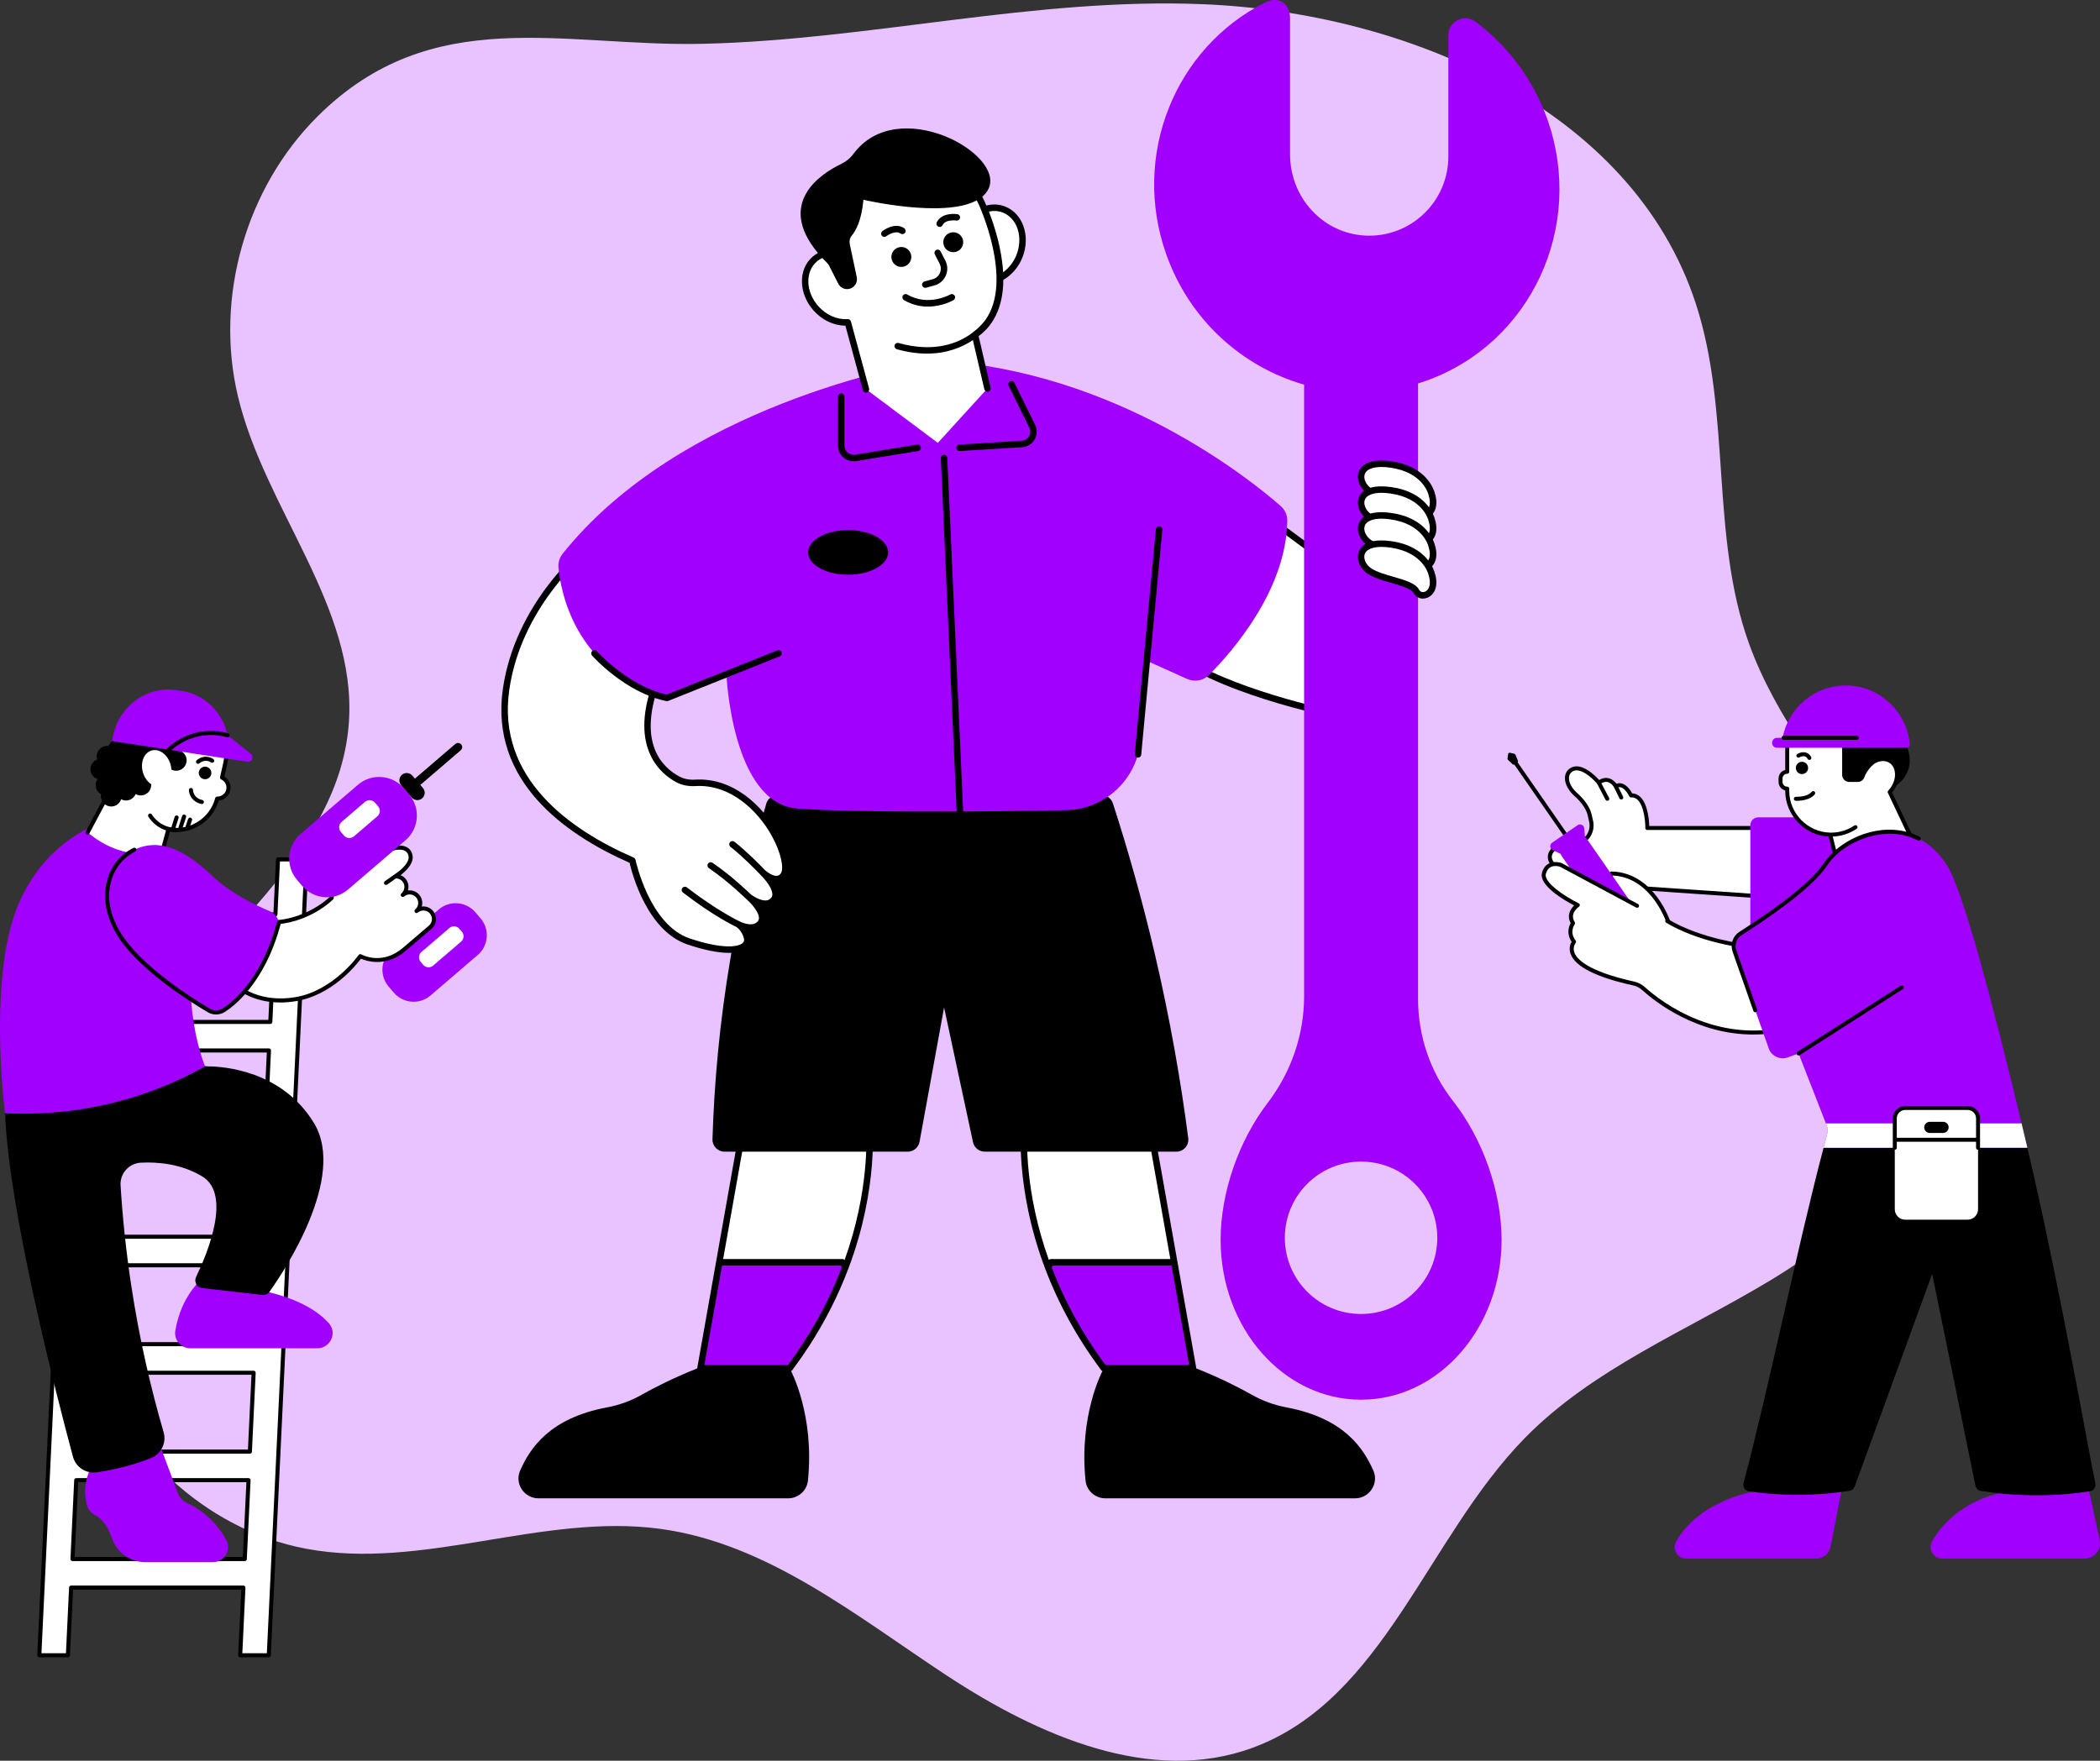
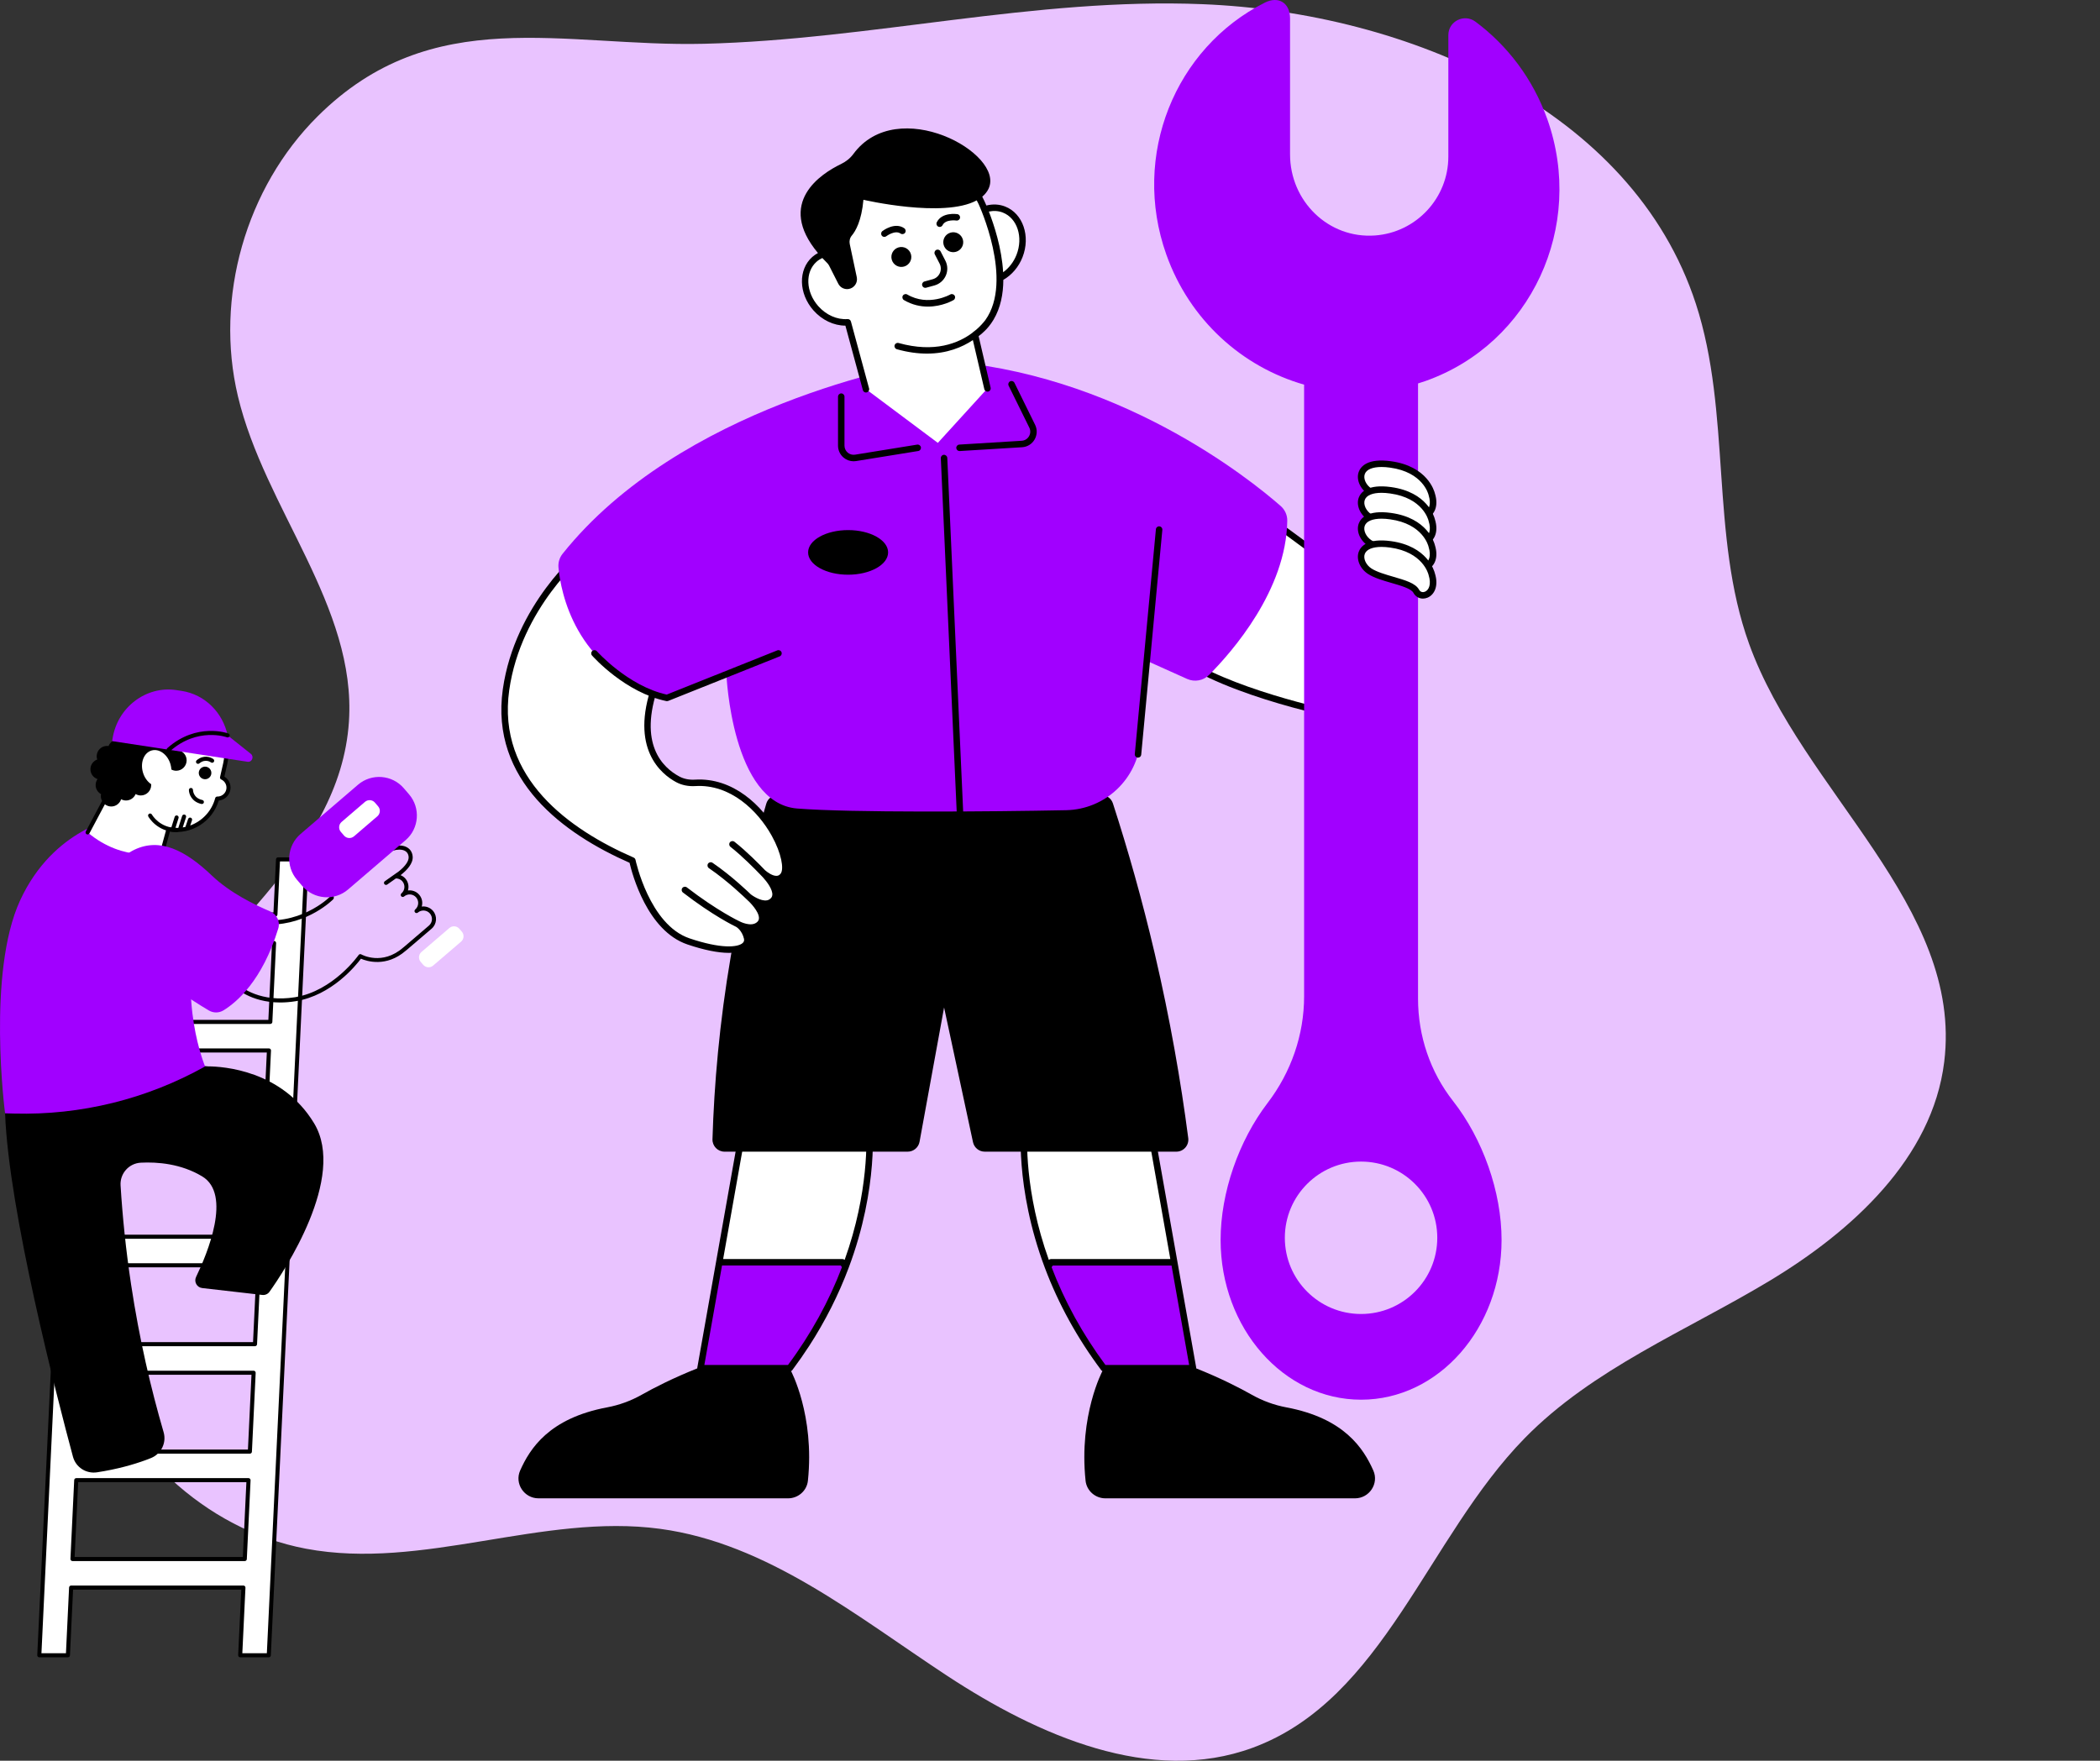
<svg xmlns="http://www.w3.org/2000/svg" zoomAndPan="magnify" preserveAspectRatio="xMidYMid meet" viewBox="9.7 250.36 1488.59 1248.44">
  <rect x="9.7" y="250.36" width="1488.59" height="1248.44" fill="#333333" stroke="none" />
  <defs>
    <clipPath id="9142b7594f">
      <path d="M 36 858 L 229 858 L 229 1425.609 L 36 1425.609 Z M 36 858 " clip-rule="nonzero" />
    </clipPath>
    <clipPath id="5792964466">
-       <path d="M 1077.844 736.359 L 1500 736.359 L 1500 1355.859 L 1077.844 1355.859 Z M 1077.844 736.359 " clip-rule="nonzero" />
-     </clipPath>
+       </clipPath>
    <clipPath id="0beca0d3c5">
      <path d="M 119 539 L 422 539 L 422 619.859 L 119 619.859 Z M 119 539 " clip-rule="nonzero" />
    </clipPath>
    <clipPath id="c12b2df9be">
-       <path d="M 188 0.359 L 287 0.359 L 287 45 L 188 45 Z M 188 0.359 " clip-rule="nonzero" />
-     </clipPath>
+       </clipPath>
    <clipPath id="912fec227c">
      <rect x="0" width="423" y="0" height="620" />
    </clipPath>
  </defs>
  <path fill="#e9c3ff" d="M 234.852 332.852 C 183.895 383.512 161.719 461.383 178.34 531.281 C 197.328 611.129 262.441 680.168 257.043 762.055 C 250.797 856.828 155.867 917.016 104.062 996.629 C 64.074 1058.082 49.84 1137.164 72.031 1207.047 C 94.223 1276.93 154.5 1334.902 226.551 1348.461 C 309.32 1364.047 394.145 1323.102 477.602 1334.371 C 553.918 1344.664 616.898 1396.391 681.258 1438.668 C 745.617 1480.949 825.527 1516.211 897.781 1489.547 C 990.562 1455.305 1021.32 1340.742 1090.5 1270.074 C 1138.617 1220.922 1204.48 1194.289 1263.473 1158.883 C 1322.449 1123.48 1379.465 1071.594 1387.863 1003.312 C 1401.422 892.91 1287.172 811.426 1249.508 706.766 C 1221.887 630.023 1237.062 543.348 1211.828 465.793 C 1166.863 327.672 1007.449 259.215 862.312 253.332 C 743.09 248.496 627.207 278.52 508.707 281.406 C 409.113 283.84 316.254 251.902 234.852 332.852 Z M 234.852 332.852 " fill-opacity="1" fill-rule="nonzero" />
  <path fill="#ffffff" d="M 206.793 859.688 L 204.941 898.746 L 82.812 898.746 L 84.621 860.641 L 64.383 859.688 L 37.559 1424.02 L 57.844 1424.008 L 60.129 1376.035 L 182.258 1376.035 L 179.969 1424.02 L 200.254 1424.004 L 227.074 859.773 Z M 203.969 919 L 201.309 974.914 L 79.18 974.914 L 81.844 919 Z M 68.332 1203.43 L 70.992 1147.52 L 193.121 1147.52 L 190.457 1203.43 Z M 189.488 1223.684 L 186.828 1279.598 L 64.699 1279.598 L 67.359 1223.684 Z M 71.945 1127.266 L 74.609 1071.352 L 196.738 1071.352 L 194.074 1127.266 Z M 75.562 1051.098 L 78.227 995.184 L 200.355 995.184 L 197.691 1051.098 Z M 61.082 1355.781 L 63.746 1299.867 L 185.871 1299.867 L 183.211 1355.781 Z M 61.082 1355.781 " fill-opacity="1" fill-rule="nonzero" />
  <g clip-path="url(#9142b7594f)">
    <path fill="#000000" d="M 179.969 1425.469 C 179.578 1425.469 179.188 1425.309 178.93 1425.02 C 178.652 1424.73 178.508 1424.352 178.523 1423.949 L 180.738 1377.48 L 61.504 1377.48 L 59.289 1424.078 C 59.246 1424.844 58.625 1425.453 57.844 1425.453 L 37.559 1425.469 C 37.168 1425.469 36.777 1425.309 36.52 1425.02 C 36.258 1424.73 36.098 1424.352 36.113 1423.949 L 62.949 859.613 C 62.965 859.223 63.137 858.879 63.426 858.617 C 63.715 858.355 64.09 858.227 64.469 858.242 L 84.691 859.211 C 85.488 859.254 86.109 859.918 86.066 860.73 L 84.332 897.316 L 203.551 897.316 L 205.344 859.629 C 205.387 858.863 206.023 858.254 206.793 858.254 L 227.059 858.344 C 227.449 858.344 227.824 858.5 228.102 858.789 C 228.375 859.078 228.52 859.457 228.492 859.859 L 201.672 1424.094 C 201.625 1424.859 201.004 1425.469 200.223 1425.469 Z M 60.113 1374.586 L 182.242 1374.586 C 182.633 1374.586 183.023 1374.746 183.281 1375.035 C 183.559 1375.324 183.703 1375.703 183.688 1376.105 L 181.477 1422.574 L 198.863 1422.559 L 225.539 861.223 L 208.164 861.148 L 206.371 898.836 C 206.328 899.602 205.707 900.207 204.926 900.207 L 82.812 900.207 C 82.422 900.207 82.031 900.051 81.77 899.762 C 81.496 899.473 81.352 899.094 81.363 898.691 L 83.102 862.031 L 65.77 861.207 L 39.078 1422.574 L 56.453 1422.559 L 58.668 1375.961 C 58.711 1375.195 59.348 1374.586 60.113 1374.586 Z M 183.211 1357.227 L 61.082 1357.227 C 60.691 1357.227 60.301 1357.066 60.039 1356.777 C 59.766 1356.488 59.621 1356.113 59.637 1355.707 L 62.297 1299.793 C 62.34 1299.027 62.977 1298.422 63.746 1298.422 L 185.871 1298.422 C 186.262 1298.422 186.652 1298.578 186.914 1298.867 C 187.188 1299.156 187.332 1299.535 187.32 1299.938 L 184.656 1355.852 C 184.613 1356.621 183.977 1357.227 183.211 1357.227 Z M 62.602 1354.336 L 181.836 1354.336 L 184.355 1301.312 L 65.117 1301.312 Z M 186.828 1281.059 L 64.699 1281.059 C 64.309 1281.059 63.918 1280.902 63.656 1280.613 C 63.383 1280.32 63.238 1279.945 63.254 1279.543 L 65.914 1223.629 C 65.957 1222.859 66.594 1222.254 67.359 1222.254 L 189.488 1222.254 C 189.879 1222.254 190.27 1222.41 190.531 1222.703 C 190.805 1222.992 190.949 1223.367 190.938 1223.773 L 188.273 1279.688 C 188.246 1280.453 187.609 1281.059 186.828 1281.059 Z M 66.219 1278.168 L 185.453 1278.168 L 187.969 1225.145 L 68.734 1225.145 Z M 190.457 1204.879 L 68.332 1204.879 C 67.941 1204.879 67.551 1204.719 67.289 1204.43 C 67.016 1204.141 66.871 1203.766 66.883 1203.359 L 69.547 1147.445 C 69.59 1146.68 70.227 1146.07 70.992 1146.07 L 193.121 1146.07 C 193.512 1146.07 193.902 1146.23 194.16 1146.52 C 194.438 1146.809 194.582 1147.184 194.566 1147.59 L 191.906 1203.504 C 191.863 1204.27 191.227 1204.879 190.457 1204.879 Z M 69.836 1201.984 L 189.07 1201.984 L 191.586 1148.965 L 72.367 1148.965 Z M 194.074 1128.711 L 71.945 1128.711 C 71.555 1128.711 71.164 1128.551 70.906 1128.262 C 70.629 1127.973 70.484 1127.598 70.5 1127.191 L 73.164 1071.277 C 73.207 1070.512 73.844 1069.902 74.609 1069.902 L 196.738 1069.902 C 197.129 1069.902 197.52 1070.062 197.777 1070.352 C 198.055 1070.641 198.199 1071.016 198.184 1071.422 L 195.523 1127.336 C 195.477 1128.102 194.844 1128.711 194.074 1128.711 Z M 73.465 1125.816 L 192.699 1125.816 L 195.219 1072.797 L 75.984 1072.797 Z M 197.691 1052.543 L 75.562 1052.543 C 75.172 1052.543 74.781 1052.383 74.523 1052.094 C 74.246 1051.805 74.102 1051.43 74.117 1051.023 L 76.777 995.109 C 76.824 994.344 77.457 993.734 78.227 993.734 L 200.355 993.734 C 200.746 993.734 201.137 993.895 201.395 994.184 C 201.672 994.473 201.816 994.852 201.801 995.254 L 199.137 1051.168 C 199.109 1051.938 198.473 1052.543 197.691 1052.543 Z M 77.082 1049.648 L 196.316 1049.648 L 198.836 996.629 L 79.602 996.629 Z M 201.309 976.375 L 79.18 976.375 C 78.789 976.375 78.398 976.219 78.141 975.926 C 77.863 975.637 77.719 975.262 77.734 974.855 L 80.395 918.941 C 80.438 918.176 81.074 917.57 81.844 917.57 L 203.969 917.57 C 204.359 917.57 204.75 917.727 205.012 918.016 C 205.285 918.305 205.43 918.684 205.418 919.086 L 202.754 975 C 202.727 975.77 202.09 976.375 201.309 976.375 Z M 80.699 973.484 L 199.934 973.484 L 202.453 920.461 L 83.23 920.461 Z M 80.699 973.484 " fill-opacity="1" fill-rule="nonzero" />
  </g>
-   <path fill="#a100ff" d="M 170.105 1342.285 C 173.953 1349.387 168.672 1358.023 160.598 1358.023 L 112.785 1358.023 C 102.152 1358.023 92.664 1351.324 89.176 1341.285 C 86.82 1334.5 83.07 1327.586 77.211 1324.719 C 74.48 1323.375 72.383 1321.004 71.512 1318.082 C 69.082 1309.746 67.52 1293.141 85.27 1276.762 C 110.371 1253.617 113.945 1250.766 121.453 1270.848 C 121.453 1270.848 129.93 1293.531 135.773 1309.066 C 136.93 1312.133 139.246 1314.609 142.227 1315.996 C 148.953 1319.121 161.668 1326.719 170.105 1342.285 Z M 155.695 1154.691 C 156.203 1154.316 156.492 1154.129 156.492 1154.129 C 156.492 1154.129 155.867 1154.316 155.695 1154.691 Z M 190.301 1164.488 C 158.414 1158.699 155.203 1155.809 155.695 1154.707 C 152.207 1157.312 138.133 1169.176 133.98 1193.898 C 132.883 1200.422 137.973 1206.355 144.586 1206.355 L 234.684 1206.355 C 243.898 1206.355 248.934 1195.43 242.785 1188.574 C 234.898 1179.719 219.668 1169.812 190.301 1164.488 Z M 350.375 901.555 L 346.629 897.184 C 340.043 889.52 328.398 888.621 320.73 895.203 L 287.168 923.992 C 279.5 930.574 278.605 942.219 285.188 949.887 L 288.934 954.258 C 295.516 961.926 307.16 962.82 314.828 956.238 L 348.391 927.449 C 356.059 920.883 356.941 909.223 350.375 901.555 Z M 350.375 901.555 " fill-opacity="1" fill-rule="nonzero" />
-   <path fill="#ffffff" d="M 314.715 907.73 L 296.934 922.938 C 296.832 923.023 296.715 923.082 296.617 923.152 L 296.34 923.398 C 280.586 937.07 265.062 928.316 265.062 928.316 C 265.062 928.316 247.082 954.301 219.016 958.855 C 190.949 963.414 176.656 948.758 176.656 948.758 L 183.066 901.973 C 220.375 912.434 244.867 886.957 244.867 886.957 C 241.18 868.121 262.098 849.531 262.098 849.531 L 274.656 860.004 C 288.078 848.055 300.145 849.531 300.754 857.852 C 301.156 863.305 294.273 868.844 290.004 871.754 C 292.219 871.68 294.43 872.535 295.98 874.328 C 298.668 877.469 298.293 882.227 295.156 884.918 C 298.293 882.227 303.055 882.602 305.742 885.742 C 308.434 888.883 308.059 893.641 304.918 896.332 C 308.059 893.641 312.816 894.016 315.508 897.156 C 318.199 900.297 317.852 905.055 314.715 907.73 Z M 314.715 907.73 " fill-opacity="1" fill-rule="nonzero" />
  <path fill="#000000" d="M 316.637 896.203 C 314.598 893.812 311.559 892.773 308.652 893.148 C 309.477 890.344 308.914 887.176 306.871 884.789 C 304.832 882.398 301.793 881.359 298.887 881.734 C 299.711 878.93 299.148 875.762 297.105 873.371 C 296.168 872.258 294.965 871.434 293.637 870.898 C 298.234 867.324 302.59 862.609 302.23 857.719 C 301.984 854.391 300.176 851.875 297.152 850.645 C 292.594 848.809 284.363 849.836 274.668 858.082 L 263.051 848.402 C 262.504 847.941 261.707 847.953 261.172 848.434 C 260.305 849.199 240.211 867.297 243.336 886.438 C 239.645 889.91 216.57 909.844 183.473 900.57 C 183.066 900.453 182.633 900.527 182.285 900.758 C 181.938 900.988 181.707 901.352 181.648 901.77 L 175.254 948.555 C 175.195 949.004 175.34 949.438 175.645 949.758 C 176.164 950.293 187.059 961.172 208.355 961.172 C 211.727 961.172 215.371 960.898 219.277 960.262 C 244.824 956.121 261.879 935.043 265.555 930.125 C 269.605 931.875 283.492 936.449 297.324 924.453 L 297.543 924.266 C 297.656 924.195 297.773 924.121 297.887 924.02 L 315.668 908.816 C 319.402 905.621 319.848 899.961 316.637 896.203 Z M 313.773 906.633 L 295.992 921.852 C 295.906 921.91 295.836 921.953 295.66 922.098 L 295.414 922.312 C 280.645 935.117 266.395 927.406 265.801 927.074 C 265.148 926.699 264.324 926.898 263.906 927.508 C 263.734 927.77 245.938 953.043 218.812 957.438 C 194.699 961.359 180.953 950.625 178.219 948.223 L 184.297 903.812 C 190.125 905.301 195.652 905.938 200.816 905.938 C 228.273 905.938 245.723 888.188 245.938 887.969 C 246.27 887.637 246.402 887.145 246.316 886.684 C 243.246 871.086 258.293 855.262 262.184 851.469 L 273.758 861.121 C 274.309 861.582 275.117 861.566 275.652 861.09 C 284.781 852.977 292.363 851.848 296.082 853.352 C 298.062 854.148 299.191 855.738 299.363 857.953 C 299.582 860.816 297.094 864.434 292.449 868.164 L 282.48 875.195 C 281.832 875.66 281.672 876.555 282.133 877.207 C 282.422 877.613 282.859 877.812 283.32 877.812 C 283.609 877.812 283.898 877.727 284.16 877.555 L 290.336 873.199 C 292.129 873.199 293.793 873.938 294.922 875.254 C 297.094 877.801 296.805 881.633 294.258 883.805 C 293.926 884.094 293.75 884.496 293.75 884.902 C 293.75 885.234 293.867 885.57 294.098 885.844 C 294.617 886.449 295.531 886.523 296.137 886.004 C 297.367 884.961 298.93 884.453 300.551 884.57 C 302.172 884.699 303.645 885.438 304.688 886.668 C 306.859 889.215 306.57 893.047 304.023 895.219 C 303.691 895.508 303.516 895.914 303.516 896.316 C 303.516 896.648 303.633 896.984 303.863 897.258 C 304.383 897.863 305.297 897.938 305.902 897.418 C 308.449 895.246 312.281 895.535 314.453 898.082 C 316.609 900.629 316.305 904.461 313.773 906.633 Z M 232.324 1046.77 C 255.602 1085.195 210.742 1152.203 200.746 1166.266 C 199.586 1167.902 197.633 1168.77 195.637 1168.539 L 153.02 1163.648 C 149.258 1163.215 147.043 1159.207 148.68 1155.793 C 156.738 1139.098 174.156 1097.188 153.02 1084.473 C 138.004 1075.43 121.266 1074.156 109.531 1074.75 C 101.082 1075.184 94.645 1082.445 95.168 1090.879 C 96.527 1112.812 98.883 1136.305 102.617 1161.102 C 108.477 1199.945 116.691 1234.996 125.676 1265.84 C 127.848 1273.305 124.012 1281.191 116.824 1284.141 C 115.52 1284.676 114.191 1285.199 112.828 1285.688 C 104.426 1288.758 92.922 1292.082 78.5 1294.297 C 70.805 1295.484 63.426 1290.754 61.414 1283.23 C 50.262 1241.781 15.844 1108.965 13.301 1039.754 C 10.477 963.152 134.516 999.941 152.832 1005.773 C 154.277 1006.234 155.797 1006.469 157.328 1006.469 C 167.473 1006.523 209.496 1009.07 232.324 1046.77 Z M 232.324 1046.77 " fill-opacity="1" fill-rule="nonzero" />
  <path fill="#a100ff" d="M 155.074 1006.512 C 113.77 1029.645 67 1041.188 19.68 1039.93 L 13.301 1039.754 C 13.301 1039.754 0.191 940.211 24.004 888.68 C 47.816 837.148 93.07 830.32 93.07 830.32 L 104.973 856.91 C 104.973 856.91 165.836 849.344 150.602 904.562 C 135.371 959.797 155.074 1006.512 155.074 1006.512 Z M 155.074 1006.512 " fill-opacity="1" fill-rule="nonzero" />
  <path fill="#ffffff" d="M 171.289 811.211 C 170.203 814.582 167.008 816.707 163.637 816.605 C 159.672 831.766 144.469 841.328 129.09 838.32 L 124.562 854.898 C 124.562 854.898 97.625 862.422 71.773 840.535 L 94.574 797.641 C 94.574 797.641 96.742 799.637 105.77 802.227 L 111.168 778.426 C 114.797 762.426 130.855 752.316 146.855 755.945 C 162.855 759.578 172.969 775.637 169.336 791.637 L 167.051 801.703 C 170.625 803.309 172.504 807.406 171.289 811.211 Z M 171.289 811.211 " fill-opacity="1" fill-rule="nonzero" />
  <path fill="#000000" d="M 172.664 811.645 C 171.535 815.16 168.367 817.648 164.738 818.008 C 160.297 832.895 145.453 842.285 130.133 839.969 L 125.953 855.273 C 125.777 855.91 125.199 856.344 124.562 856.344 C 124.434 856.344 124.301 856.332 124.188 856.289 C 123.418 856.07 122.957 855.273 123.172 854.508 L 127.703 837.945 C 127.906 837.207 128.641 836.758 129.379 836.902 C 129.957 837.02 130.539 837.074 131.117 837.148 L 133.516 829.539 C 133.762 828.773 134.574 828.352 135.324 828.598 C 136.094 828.844 136.512 829.656 136.266 830.406 L 134.066 837.395 C 134.746 837.41 135.414 837.395 136.094 837.363 L 138.812 828.902 C 139.059 828.137 139.867 827.73 140.637 827.961 C 141.402 828.207 141.809 829.02 141.574 829.785 L 139.23 837.047 C 139.867 836.945 140.504 836.816 141.141 836.672 L 143.066 831.027 C 143.324 830.277 144.152 829.871 144.902 830.133 C 145.656 830.391 146.059 831.219 145.801 831.969 L 144.543 835.672 C 152.988 832.562 159.816 825.516 162.25 816.242 C 162.422 815.594 163.016 815.145 163.695 815.16 C 166.5 815.215 169.078 813.422 169.93 810.762 C 170.93 807.68 169.438 804.352 166.488 803.02 C 165.863 802.73 165.52 802.051 165.676 801.387 L 167.961 791.316 C 171.422 776.055 161.828 760.82 146.566 757.363 C 135.051 754.746 123.551 759.578 117.113 768.676 C 117.371 768.648 117.617 768.605 117.895 768.605 C 121.582 768.605 124.59 771.598 124.59 775.305 C 124.59 775.461 124.547 775.621 124.547 775.781 C 124.621 775.781 124.68 775.766 124.75 775.766 C 125.098 775.766 125.445 775.824 125.777 775.867 C 126.441 772.871 129.105 770.629 132.301 770.629 C 135.992 770.629 139 773.625 139 777.328 C 139 779.367 138.074 781.16 136.641 782.391 C 139.723 783.273 141.996 786.094 141.996 789.465 C 141.996 793.547 138.684 796.859 134.602 796.859 C 133.359 796.859 132.199 796.527 131.188 795.977 C 131.117 794.789 130.93 793.574 130.582 792.359 C 128.586 785.355 122.582 780.945 117.172 782.492 C 111.758 784.039 108.996 790.957 110.992 797.957 C 112.047 801.66 114.234 804.625 116.852 806.379 C 116.867 806.578 116.879 806.781 116.879 806.984 C 116.879 811.066 113.566 814.379 109.488 814.379 C 108.156 814.379 106.926 814 105.844 813.379 C 104.73 816.055 102.094 817.949 99.016 817.949 C 97.754 817.949 96.582 817.605 95.559 817.055 C 94.602 820.035 91.852 822.203 88.555 822.203 C 86.848 822.203 85.301 821.598 84.055 820.629 L 73.074 841.27 C 72.699 841.98 71.832 842.242 71.121 841.863 C 70.414 841.488 70.152 840.621 70.527 839.91 L 82.059 818.238 C 81.508 817.215 81.176 816.055 81.176 814.812 C 81.176 814.336 81.234 813.887 81.32 813.438 C 79.051 812.18 77.488 809.777 77.488 807 C 77.488 805.422 77.992 803.961 78.832 802.762 C 75.91 801.777 73.797 799.043 73.797 795.789 C 73.797 792.621 75.809 789.93 78.617 788.887 C 78.383 788.164 78.227 787.426 78.227 786.629 C 78.227 782.551 81.539 779.238 85.617 779.238 C 85.965 779.238 86.285 779.297 86.617 779.34 C 87.945 776.23 91.027 774.043 94.629 774.043 C 96.035 774.043 97.363 774.391 98.535 774.984 C 100.129 773.207 102.441 772.062 105.031 772.062 C 107.316 772.062 109.387 772.945 110.934 774.391 C 116.246 759.809 131.723 751.086 147.23 754.602 C 164.043 758.422 174.617 775.203 170.812 792.027 L 168.773 801.012 C 172.305 803.152 173.98 807.551 172.664 811.645 Z M 156.289 802.703 C 158.66 802.023 160.035 799.562 159.355 797.191 C 158.676 794.82 156.215 793.445 153.844 794.125 C 151.469 794.805 150.098 797.262 150.777 799.637 C 151.457 801.992 153.914 803.367 156.289 802.703 Z M 156.289 802.703 " fill-opacity="1" fill-rule="nonzero" />
  <path fill="#a100ff" d="M 185.191 790.477 L 171.219 788.352 L 89.219 775.84 L 89.48 774.145 C 92.879 751.91 113.266 736.402 134.789 739.688 L 138.492 740.25 C 155.086 742.781 167.688 755.773 171.059 771.773 L 187.535 784.895 C 189.996 786.863 188.289 790.957 185.191 790.477 Z M 185.191 790.477 " fill-opacity="1" fill-rule="nonzero" />
  <path fill="#000000" d="M 172.418 772.293 C 172.145 773.047 171.305 773.422 170.551 773.133 C 170.352 773.062 149.734 765.641 130.203 783.012 C 129.93 783.258 129.582 783.375 129.25 783.375 C 128.844 783.375 128.453 783.215 128.164 782.883 C 127.629 782.289 127.688 781.379 128.281 780.844 C 149.172 762.27 171.348 770.34 171.566 770.414 C 172.332 770.719 172.707 771.555 172.418 772.293 Z M 153.105 817.59 C 146.695 816.199 146.492 810.746 146.492 810.484 C 146.48 809.691 145.844 809.012 145.031 809.055 C 144.238 809.055 143.586 809.719 143.602 810.516 C 143.629 813.277 145.512 818.906 152.496 820.41 C 152.598 820.438 152.699 820.438 152.801 820.438 C 153.469 820.438 154.074 819.977 154.219 819.297 C 154.379 818.531 153.887 817.762 153.105 817.59 Z M 149.141 789.406 C 148.535 789.914 148.445 790.824 148.953 791.449 C 149.242 791.797 149.648 791.969 150.066 791.969 C 150.398 791.969 150.719 791.852 150.992 791.637 C 155.277 788.078 159.035 790.781 159.211 790.914 C 159.848 791.391 160.742 791.273 161.234 790.637 C 161.727 790 161.598 789.09 160.977 788.613 C 159.008 787.109 154.016 785.344 149.141 789.406 Z M 135.066 837.422 C 122.883 837.422 117.59 828.281 117.371 827.902 C 116.98 827.211 116.098 826.965 115.406 827.355 C 114.711 827.746 114.449 828.629 114.84 829.32 C 115.086 829.77 121.133 840.332 135.066 840.332 C 135.859 840.332 136.512 839.68 136.512 838.883 C 136.512 838.09 135.859 837.422 135.066 837.422 Z M 135.066 837.422 " fill-opacity="1" fill-rule="nonzero" />
  <path fill="#a100ff" d="M 206.938 908.73 C 195.594 945.836 177.293 961.145 168.121 966.742 C 164.926 968.695 160.945 968.723 157.719 966.812 C 145.309 959.465 111.977 938.457 96.266 916.02 C 76.734 888.129 86.805 861.539 104.973 852.859 C 123.145 844.18 141.098 853.234 160.062 871.332 C 172.852 883.527 190.805 892.195 201.164 896.562 C 205.922 898.559 208.457 903.797 206.938 908.73 Z M 297.195 846.09 L 256.441 881.039 C 246.836 889.285 232.223 888.172 223.977 878.551 L 220.23 874.184 C 211.984 864.578 213.098 849.965 222.719 841.719 L 263.473 806.77 C 273.078 798.523 287.691 799.637 295.934 809.258 L 299.684 813.625 C 307.93 823.246 306.816 837.855 297.195 846.09 Z M 297.195 846.09 " fill-opacity="1" fill-rule="nonzero" />
-   <path fill="#000000" d="M 208.773 905.012 C 197.316 948.758 173.531 965.148 168.875 967.984 C 167.023 969.113 164.938 969.68 162.855 969.68 C 160.832 969.68 158.805 969.145 156.984 968.07 C 143.613 960.16 110.805 939.328 95.078 916.859 C 85.445 903.086 82.043 888.215 85.531 874.98 C 88.293 864.492 95.152 855.953 104.352 851.559 C 105.074 851.211 105.93 851.512 106.277 852.238 C 106.625 852.961 106.32 853.828 105.598 854.16 C 97.164 858.184 90.871 866.039 88.324 875.703 C 85.055 888.102 88.293 902.133 97.453 915.184 C 112.859 937.188 145.25 957.742 158.457 965.57 C 161.223 967.203 164.637 967.176 167.371 965.512 C 171.855 962.777 194.797 946.949 205.98 904.273 C 206.184 903.508 206.98 903.043 207.746 903.246 C 208.512 903.434 208.977 904.23 208.773 905.012 Z M 336.297 782.332 L 307.652 806.914 L 309.504 809.066 C 311.371 811.254 311.125 814.535 308.941 816.418 C 306.758 818.285 303.473 818.039 301.594 815.852 L 294.055 807.07 C 292.188 804.887 292.434 801.602 294.617 799.723 C 296.805 797.855 300.086 798.102 301.969 800.285 L 303.82 802.441 L 332.465 777.863 C 333.707 776.809 335.559 776.938 336.629 778.184 C 337.672 779.41 337.527 781.277 336.297 782.332 Z M 336.297 782.332 " fill-opacity="1" fill-rule="nonzero" />
  <path fill="#ffffff" d="M 277.215 829.121 L 260.609 843.367 C 258.523 845.148 255.355 844.918 253.578 842.832 L 251.293 840.188 C 249.512 838.102 249.742 834.934 251.828 833.156 L 268.434 818.906 C 270.516 817.125 273.688 817.359 275.465 819.441 L 277.738 822.09 C 279.543 824.172 279.297 827.324 277.215 829.121 Z M 337.094 910.973 L 335.301 908.891 C 333.52 906.805 330.352 906.559 328.27 908.352 L 308.449 925.352 C 306.367 927.133 306.121 930.301 307.914 932.383 L 309.707 934.465 C 311.488 936.551 314.656 936.797 316.738 935 L 336.559 918.004 C 338.625 916.223 338.871 913.055 337.094 910.973 Z M 337.094 910.973 " fill-opacity="1" fill-rule="nonzero" />
  <path fill="#ffffff" d="M 519.578 1145.359 L 539.043 1035.512 L 625.668 1046.633 C 625.668 1046.633 630.805 1090.828 609.094 1148.523 C 600.637 1171.059 588.051 1195.656 569.484 1220.457 L 506.262 1220.457 Z M 842.016 1145.359 L 822.555 1035.512 L 735.93 1046.633 C 735.93 1046.633 730.793 1090.828 752.5 1148.523 C 760.961 1171.059 773.547 1195.656 792.113 1220.457 L 855.336 1220.457 Z M 843.047 714.59 C 880.504 742.875 965.961 759.059 965.961 759.059 L 968.301 661.523 L 907.828 617.051 Z M 843.047 714.59 " fill-opacity="1" fill-rule="nonzero" />
  <path fill="#a100ff" d="M 855.336 1220.457 L 792.113 1220.457 C 773.547 1195.656 760.961 1171.059 752.5 1148.523 L 754.727 1145.359 L 842.016 1145.359 Z M 506.262 1220.457 L 569.484 1220.457 C 588.051 1195.656 600.637 1171.059 609.094 1148.523 L 606.871 1145.359 L 519.578 1145.359 Z M 506.262 1220.457 " fill-opacity="1" fill-rule="nonzero" />
  <path fill="#000000" d="M 822.281 1033.242 L 735.652 1044.363 C 734.598 1044.5 733.797 1045.324 733.66 1046.379 C 733.613 1046.836 728.707 1091.789 750.371 1149.352 C 759.953 1174.863 773.387 1199.254 790.301 1221.855 C 790.738 1222.43 791.426 1222.773 792.137 1222.773 L 855.359 1222.773 C 856.047 1222.773 856.688 1222.473 857.125 1221.949 C 857.559 1221.422 857.742 1220.73 857.629 1220.066 L 824.848 1035.125 C 824.617 1033.91 823.496 1033.105 822.281 1033.242 Z M 738.059 1048.672 L 820.676 1038.059 L 839.289 1143.07 L 754.727 1143.07 C 754.152 1143.07 753.578 1143.297 753.168 1143.688 C 735.906 1095.527 737.441 1057.199 738.059 1048.672 Z M 793.281 1218.164 C 791.266 1215.438 789.293 1212.688 787.367 1209.914 C 786.656 1208.902 786.016 1207.871 785.328 1206.84 C 784.137 1205.074 782.922 1203.289 781.773 1201.5 C 780.996 1200.285 780.262 1199.07 779.504 1197.855 C 778.496 1196.227 777.465 1194.602 776.48 1192.949 C 775.699 1191.621 774.945 1190.289 774.188 1188.961 C 773.293 1187.402 772.375 1185.844 771.504 1184.262 C 770.75 1182.863 770.016 1181.441 769.281 1180.043 C 768.48 1178.508 767.652 1176.996 766.875 1175.461 C 766.141 1174.016 765.453 1172.523 764.742 1171.082 C 764.008 1169.566 763.254 1168.055 762.566 1166.543 C 761.879 1165.051 761.234 1163.539 760.57 1162.027 C 759.906 1160.512 759.219 1159 758.578 1157.488 C 757.934 1155.953 757.34 1154.395 756.719 1152.855 C 756.191 1151.527 755.641 1150.199 755.137 1148.844 L 755.965 1147.676 L 840.137 1147.676 L 852.629 1218.188 L 793.281 1218.188 Z M 969.652 659.688 L 909.184 615.219 C 908.676 614.852 908.059 614.691 907.418 614.805 C 906.797 614.918 906.246 615.262 905.902 615.789 L 841.145 713.328 C 840.48 714.336 840.711 715.688 841.672 716.422 C 879.129 744.711 962.02 760.664 965.527 761.328 C 965.664 761.352 965.801 761.375 965.961 761.375 C 966.488 761.375 966.992 761.191 967.406 760.871 C 967.934 760.457 968.23 759.816 968.254 759.152 L 970.594 661.613 C 970.617 660.836 970.25 660.125 969.652 659.688 Z M 963.738 756.285 C 949.32 753.328 879.816 738.152 846.164 714.039 L 908.402 620.305 L 965.984 662.645 Z M 625.941 1044.363 L 539.316 1033.242 C 538.102 1033.105 536.977 1033.91 536.773 1035.125 L 503.992 1220.066 C 503.879 1220.73 504.062 1221.422 504.496 1221.949 C 504.934 1222.473 505.574 1222.773 506.262 1222.773 L 569.484 1222.773 C 570.195 1222.773 570.883 1222.43 571.316 1221.855 C 575.535 1216.215 579.547 1210.441 583.352 1204.594 C 594.723 1187.012 604.074 1168.512 611.25 1149.371 C 632.91 1091.812 628.008 1046.859 627.961 1046.402 C 627.824 1045.324 626.996 1044.5 625.941 1044.363 Z M 508.988 1218.164 L 521.504 1147.652 L 605.68 1147.652 L 606.504 1148.824 C 605.953 1150.242 605.383 1151.641 604.832 1153.062 C 604.234 1154.531 603.684 1155.996 603.066 1157.465 C 602.402 1159.047 601.691 1160.605 601.004 1162.164 C 600.359 1163.609 599.742 1165.074 599.078 1166.52 C 598.344 1168.102 597.586 1169.637 596.809 1171.219 C 596.121 1172.641 595.457 1174.062 594.746 1175.461 C 593.941 1177.039 593.094 1178.602 592.27 1180.16 C 591.535 1181.535 590.848 1182.91 590.09 1184.285 C 589.199 1185.891 588.281 1187.492 587.34 1189.074 C 586.605 1190.359 585.875 1191.664 585.117 1192.949 C 584.086 1194.668 583.031 1196.344 581.953 1198.062 C 581.242 1199.207 580.555 1200.375 579.82 1201.5 C 578.539 1203.516 577.188 1205.488 575.832 1207.484 C 575.281 1208.285 574.777 1209.109 574.207 1209.914 C 572.281 1212.688 570.309 1215.461 568.27 1218.188 L 508.988 1218.188 Z M 608.43 1143.688 C 608.016 1143.297 607.469 1143.07 606.871 1143.07 L 522.309 1143.07 L 540.922 1038.059 L 623.535 1048.672 C 624.156 1057.199 625.691 1095.527 608.43 1143.688 Z M 608.43 1143.688 " fill-opacity="1" fill-rule="nonzero" />
  <path fill="#000000" d="M 857.285 1220.457 C 874.727 1227.402 888.277 1234.348 897.078 1239.324 C 904.688 1243.609 912.941 1246.637 921.516 1248.242 C 962.777 1255.965 976.324 1277.605 983.176 1293.008 C 987.305 1302.293 980.336 1312.746 970.18 1312.746 L 793.258 1312.746 C 786.086 1312.746 779.941 1307.359 779.207 1300.23 C 774.348 1253.789 791.266 1222.293 791.266 1222.293 Z M 504.312 1220.457 C 486.867 1227.402 473.32 1234.348 464.52 1239.324 C 456.906 1243.609 448.656 1246.637 440.082 1248.242 C 398.82 1255.965 385.273 1277.605 378.418 1293.008 C 374.293 1302.293 381.262 1312.746 391.418 1312.746 L 568.336 1312.746 C 575.512 1312.746 581.656 1307.359 582.391 1300.23 C 587.25 1253.789 570.332 1222.293 570.332 1222.293 Z M 561.047 814.098 C 557.289 814.098 553.941 816.551 552.887 820.172 C 543.418 852.152 534.594 888.23 527.785 928.027 C 519.625 975.707 515.91 1019.535 514.742 1058.137 C 514.605 1062.953 518.457 1066.941 523.27 1066.941 L 653.129 1066.941 C 657.234 1066.941 660.762 1064.008 661.52 1059.949 L 678.918 964.703 L 699.41 1060.203 C 700.262 1064.121 703.723 1066.941 707.734 1066.941 L 843.551 1066.941 C 848.711 1066.941 852.652 1062.402 851.988 1057.289 C 846.738 1016.922 839.129 973.047 828.238 926.469 C 819.277 888.188 809.168 852.633 798.578 819.969 C 797.43 816.461 794.152 814.098 790.484 814.098 Z M 561.047 814.098 " fill-opacity="1" fill-rule="nonzero" />
  <path fill="#ffffff" d="M 474.328 736.16 C 458.992 779.348 478.57 796.746 490.145 802.957 C 493.906 804.977 498.191 805.73 502.457 805.457 C 546.539 802.75 572.945 860.059 565.035 871.062 C 560.016 878.055 550.25 868.863 550.25 868.863 C 550.25 868.863 566.137 883.969 556.258 890.09 C 550.113 893.895 540.461 886.285 540.461 886.285 C 540.461 886.285 554.949 898.867 548.211 905.609 C 542.711 911.109 532.691 905.609 532.691 905.609 C 532.691 905.609 537.598 908.359 539.27 915.418 C 541.172 923.441 527.762 928.051 497.711 917.918 C 467.66 907.785 457.918 860.562 457.918 860.562 C 405.535 837.73 359.875 799.406 368.379 739.414 C 376.883 679.426 422.797 642.082 422.797 642.082 " fill-opacity="1" fill-rule="nonzero" />
  <path fill="#000000" d="M 566.914 872.391 C 565.426 874.477 563.363 875.715 560.98 875.945 C 560.293 876.016 559.602 875.992 558.895 875.898 C 560.703 878.926 562.078 882.34 561.758 885.504 C 561.484 888.207 559.992 890.477 557.496 892.016 C 554.996 893.551 552.152 893.664 549.449 893.09 C 551.008 895.543 552.199 898.273 552.312 900.93 C 552.406 903.34 551.559 905.516 549.859 907.188 C 546.949 910.102 543.168 910.582 539.82 910.191 C 540.508 911.523 541.129 913.059 541.539 914.848 C 542.227 917.734 541.426 920.418 539.27 922.387 C 536.633 924.793 532.211 925.988 526.344 925.988 C 518.754 925.988 508.762 923.992 497.023 920.027 C 468.414 910.375 457.734 869.758 455.969 862.121 C 409.641 841.723 356.961 803.875 366.133 739.023 C 374.637 678.852 420.918 640.617 421.375 640.227 C 422.363 639.426 423.809 639.586 424.609 640.57 C 425.41 641.555 425.25 643 424.289 643.801 C 423.828 644.168 378.945 681.328 370.672 739.691 C 361.824 802.203 413.742 838.766 458.855 858.41 C 459.543 858.707 460.023 859.324 460.188 860.035 C 460.277 860.496 470.043 906.09 498.469 915.695 C 520.727 923.211 532.668 922.16 536.152 918.996 C 537.07 918.148 537.367 917.184 537.047 915.898 C 535.672 910.145 531.934 907.785 531.59 907.578 C 530.191 906.914 515.18 899.672 493.793 883.188 C 492.781 882.41 492.598 880.988 493.379 879.98 C 494.156 878.973 495.602 878.789 496.586 879.566 C 518.18 896.188 533.516 903.43 533.656 903.5 C 533.676 903.5 533.699 903.523 533.723 903.543 C 533.746 903.566 533.77 903.543 533.793 903.566 C 533.883 903.613 542.367 908.176 546.582 903.957 C 547.387 903.156 547.73 902.262 547.684 901.094 C 547.523 896.438 541.312 890.066 538.926 887.98 C 538.902 887.957 538.902 887.934 538.883 887.934 C 538.859 887.91 538.836 887.91 538.812 887.887 C 538.676 887.773 525.906 875.234 512.199 865.906 C 511.145 865.195 510.891 863.773 511.602 862.719 C 512.312 861.664 513.734 861.391 514.789 862.121 C 528.449 871.43 540.762 883.395 541.93 884.52 C 544.336 886.375 551.168 890.5 555.02 888.117 C 556.324 887.293 557.012 886.328 557.152 885.023 C 557.562 881.125 553.367 875.578 550.434 872.348 C 550.41 872.324 550.41 872.324 550.387 872.324 C 550.367 872.301 549.859 871.773 549.012 870.879 C 548.875 870.742 548.762 870.625 548.645 870.512 C 548.625 870.488 548.602 870.445 548.578 870.422 C 544.816 866.5 535.719 857.262 527.488 850.797 C 526.504 850.02 526.32 848.574 527.098 847.59 C 527.879 846.602 529.32 846.422 530.309 847.199 C 538.949 853.984 548.234 863.453 551.992 867.371 C 553.508 868.746 557.473 871.68 560.477 871.359 C 561.551 871.246 562.398 870.742 563.133 869.711 C 565.473 866.453 563.73 855.59 556.809 843.051 C 546.812 824.988 527.305 806.191 502.547 807.727 C 497.641 808.023 492.965 807.062 489.023 804.953 C 478.523 799.312 455.852 781.25 472.129 735.379 C 472.543 734.188 473.848 733.57 475.062 733.98 C 476.254 734.395 476.875 735.723 476.461 736.914 C 461.906 777.902 479.465 794.613 491.223 800.918 C 494.41 802.637 498.262 803.418 502.297 803.164 C 529.23 801.492 550.184 821.547 560.84 840.848 C 567.078 852.082 571.363 866.203 566.914 872.391 Z M 566.914 872.391 " fill-opacity="1" fill-rule="nonzero" />
  <path fill="#a100ff" d="M 922.18 619.551 C 921.539 668.766 883.004 712.594 866.797 728.871 C 862.695 732.996 856.504 734.121 851.211 731.758 L 822.555 718.875 L 818.176 774.992 C 816 802.707 793.168 824.277 765.363 824.828 C 711.766 825.902 612.441 826.66 574.734 823.633 C 528.543 819.922 524.645 728.824 524.645 728.824 L 487.027 743.449 C 483.98 744.641 480.586 744.688 477.469 743.656 C 417.273 723.734 407.234 670.395 405.582 652.855 C 405.238 649.328 406.27 645.797 408.492 643.023 C 491.91 538.539 652.969 509.035 670.645 506.078 C 671.676 505.898 672.73 505.852 673.785 505.918 C 801.145 513.645 895.953 590.254 917.434 609.074 C 920.484 611.734 922.246 615.539 922.18 619.551 Z M 922.18 619.551 " fill-opacity="1" fill-rule="nonzero" />
  <path fill="#ffffff" d="M 732.398 431.832 C 729.555 439.074 724.422 444.555 718.508 447.465 C 718.668 463.031 714.52 478.344 700.832 487.695 L 709.68 525.746 L 674.496 564.375 L 623.582 526.32 L 610.723 478.871 C 602.93 479.465 594.355 476.004 588.074 468.922 C 578.309 457.918 577.852 442.398 587.043 434.238 C 589.977 431.625 593.551 430.113 597.383 429.586 L 594.012 417.184 C 594.012 417.184 592.543 380.027 624.727 369.48 C 656.914 358.938 689.121 358.363 705.488 394.055 C 705.488 394.055 706.312 395.82 707.551 398.844 C 712.066 397.262 716.879 397.172 721.371 398.914 C 732.812 403.406 737.738 418.148 732.398 431.832 Z M 732.398 431.832 " fill-opacity="1" fill-rule="nonzero" />
  <path fill="#000000" d="M 707.434 526.273 C 707.734 527.512 708.949 528.27 710.188 527.996 C 711.422 527.719 712.18 526.48 711.906 525.242 L 703.402 488.703 C 704.066 488.199 704.707 487.695 705.348 487.168 C 705.441 487.098 705.531 487.008 705.625 486.938 C 706.449 486.227 707.25 485.473 708.008 484.715 C 708.305 484.418 708.582 484.121 708.879 483.82 C 709.453 483.227 709.98 482.605 710.508 481.965 C 711.012 481.367 711.469 480.727 711.93 480.109 C 712.18 479.766 712.434 479.398 712.684 479.031 C 713.098 478.41 713.508 477.77 713.898 477.152 C 713.922 477.105 713.945 477.082 713.969 477.035 C 718.965 468.668 720.867 458.812 720.914 448.797 C 726.918 445.379 731.824 439.602 734.531 432.68 C 740.328 417.824 734.805 401.734 722.219 396.805 C 718.027 395.156 713.465 394.926 708.902 396.07 C 708.328 394.719 707.918 393.781 707.688 393.344 C 707.617 393.207 707.574 393.113 707.574 393.113 C 707.574 393.113 707.574 393.113 707.574 393.09 C 707.047 391.969 706.52 390.867 705.969 389.812 C 707.871 388.211 709.43 386.328 710.461 384.129 C 722.219 359.211 645.75 317.031 614.527 359.648 C 612.281 362.695 609.211 365.055 605.793 366.707 C 591.879 373.422 559.625 393.984 589.52 429.77 C 588.074 430.547 586.723 431.465 585.508 432.543 C 575.375 441.527 575.766 458.516 586.332 470.457 C 592.406 477.312 600.75 481.254 608.957 481.254 L 621.336 526.965 C 621.609 527.996 622.527 528.66 623.535 528.66 C 623.742 528.66 623.926 528.637 624.133 528.566 C 625.348 528.246 626.082 526.984 625.738 525.746 L 612.879 478.297 C 612.578 477.242 611.594 476.531 610.492 476.602 C 603.09 477.152 595.316 473.734 589.723 467.41 C 580.832 457.367 580.281 443.27 588.508 435.957 C 589.723 434.879 591.121 433.988 592.613 433.301 C 593.691 434.469 594.836 435.66 596.051 436.852 C 596.578 437.379 597.035 437.977 597.383 438.641 C 598.598 441.023 601.715 447.191 603.914 451.523 C 605.289 454.25 608.293 455.762 611.316 455.258 C 615.262 454.594 617.852 450.789 617.027 446.891 L 612.051 423.418 C 611.594 421.289 612.098 419.039 613.496 417.391 C 616.156 414.25 620.395 407.027 621.75 392.016 C 621.75 392.016 678.598 405.266 702.047 392.426 C 702.484 393.297 702.965 394.125 703.379 395.039 C 703.652 395.637 728.363 449.184 708.145 477.336 C 706.863 479.008 704.777 481.461 701.797 484.051 C 701.039 484.668 700.281 485.266 699.48 485.84 C 699.273 485.977 699.09 486.184 698.93 486.367 C 689.121 493.703 672.246 500.691 646.664 493.562 C 645.449 493.219 644.191 493.93 643.848 495.168 C 643.504 496.383 644.215 497.645 645.449 497.988 C 653.266 500.164 660.375 501.082 666.77 501.082 C 680.98 501.082 691.734 496.566 699.32 491.5 Z M 710.668 400.383 C 714.082 399.648 717.453 399.855 720.547 401.07 C 730.793 405.082 735.148 418.492 730.266 431.008 C 728.273 436.094 724.902 440.449 720.777 443.406 C 719.812 426.309 714.266 409.621 710.668 400.383 Z M 655.422 430.617 C 656.5 434.375 654.32 438.273 650.562 439.352 C 646.805 440.43 642.906 438.25 641.828 434.492 C 640.75 430.73 642.93 426.836 646.688 425.758 C 650.449 424.703 654.367 426.879 655.422 430.617 Z M 692.215 420.164 C 693.293 423.922 691.113 427.82 687.355 428.898 C 683.594 429.977 679.699 427.797 678.621 424.039 C 677.543 420.277 679.723 416.383 683.48 415.305 C 687.238 414.227 691.137 416.426 692.215 420.164 Z M 675.938 443.957 C 676.879 441.805 676.809 439.352 675.73 437.266 L 672.34 430.688 C 671.766 429.562 672.203 428.188 673.324 427.59 C 674.449 427.02 675.824 427.453 676.422 428.578 L 679.812 435.156 C 681.531 438.48 681.645 442.375 680.133 445.793 C 678.621 449.207 675.688 451.754 672.066 452.762 L 666.195 454.367 C 665.988 454.41 665.785 454.457 665.602 454.457 C 664.59 454.457 663.676 453.793 663.398 452.762 C 663.055 451.547 663.789 450.285 665.004 449.941 L 670.871 448.336 C 673.141 447.719 674.977 446.113 675.938 443.957 Z M 652.809 459.18 C 667.801 467.938 683.113 459.27 683.273 459.18 C 684.375 458.539 685.773 458.926 686.414 460.004 C 687.055 461.105 686.691 462.504 685.59 463.145 C 685.109 463.418 677.543 467.754 667.457 467.754 C 662.254 467.754 656.387 466.605 650.492 463.145 C 649.395 462.504 649.027 461.105 649.668 460.004 C 650.309 458.902 651.73 458.539 652.809 459.18 Z M 690.219 404.805 C 690.035 406.066 688.867 406.914 687.605 406.73 C 687.469 406.707 679.973 405.676 677.863 409.984 C 677.473 410.789 676.648 411.27 675.801 411.27 C 675.457 411.27 675.113 411.199 674.793 411.039 C 673.645 410.492 673.188 409.113 673.738 407.969 C 677.336 400.633 687.859 402.125 688.293 402.191 C 689.555 402.375 690.402 403.543 690.219 404.805 Z M 650.699 412.211 C 651.73 412.941 651.984 414.363 651.273 415.395 C 650.539 416.426 649.117 416.68 648.086 415.969 C 644.121 413.219 638.047 417.805 637.977 417.848 C 637.566 418.168 637.062 418.328 636.578 418.328 C 635.891 418.328 635.203 418.031 634.77 417.438 C 634.012 416.426 634.195 415.008 635.18 414.227 C 635.547 413.93 644.008 407.535 650.699 412.211 Z M 743.426 551.535 C 745.074 554.859 744.938 558.758 743.082 561.988 C 741.223 565.199 737.898 567.262 734.188 567.469 L 689.992 570.172 C 689.945 570.172 689.898 570.172 689.852 570.172 C 688.66 570.172 687.652 569.234 687.562 568.02 C 687.492 566.758 688.453 565.656 689.715 565.59 L 733.91 562.883 C 736.113 562.746 738.016 561.578 739.113 559.676 C 740.215 557.773 740.309 555.547 739.32 553.555 L 724.672 523.824 C 724.121 522.676 724.582 521.324 725.727 520.75 C 726.875 520.176 728.227 520.66 728.801 521.805 Z M 662.484 567.516 C 662.688 568.75 661.84 569.945 660.578 570.148 L 616.543 577.277 C 615.949 577.371 615.352 577.418 614.781 577.418 C 612.168 577.418 609.645 576.5 607.629 574.781 C 605.152 572.672 603.73 569.602 603.73 566.344 L 603.73 531.594 C 603.73 530.332 604.762 529.301 606.023 529.301 C 607.285 529.301 608.316 530.332 608.316 531.594 L 608.316 566.344 C 608.316 568.246 609.141 570.035 610.586 571.273 C 612.027 572.512 613.93 573.039 615.812 572.742 L 659.848 565.613 C 661.105 565.43 662.277 566.277 662.484 567.516 Z M 681.188 575.031 L 692.441 825.766 C 692.488 827.027 691.527 828.105 690.266 828.148 C 690.219 828.148 690.195 828.148 690.152 828.148 C 688.938 828.148 687.926 827.188 687.859 825.949 L 676.602 575.215 C 676.559 573.957 677.52 572.879 678.781 572.832 C 680.043 572.809 681.121 573.773 681.188 575.031 Z M 833.625 626.035 L 818.656 785.469 C 818.543 786.66 817.559 787.555 816.367 787.555 C 816.297 787.555 816.227 787.555 816.16 787.555 C 814.898 787.438 813.98 786.316 814.098 785.055 L 829.066 625.625 C 829.18 624.363 830.281 623.422 831.562 623.562 C 832.824 623.676 833.742 624.777 833.625 626.035 Z M 563.66 712.777 C 564.141 713.945 563.57 715.277 562.379 715.758 L 483.359 747.348 C 483.086 747.461 482.789 747.508 482.512 747.508 C 482.352 747.508 482.191 747.484 482.031 747.461 C 452.758 741.316 430.293 716.195 429.355 715.141 C 428.508 714.199 428.598 712.73 429.559 711.906 C 430.523 711.059 431.969 711.152 432.793 712.113 C 433.023 712.367 454.844 736.777 482.305 742.852 L 560.656 711.516 C 561.852 711.035 563.18 711.586 563.66 712.777 Z M 639.238 642.039 C 639.238 650.77 626.539 657.855 610.883 657.855 C 595.227 657.855 582.527 650.77 582.527 642.039 C 582.527 633.305 595.227 626.219 610.883 626.219 C 626.539 626.219 639.238 633.305 639.238 642.039 Z M 639.238 642.039 " fill-opacity="1" fill-rule="nonzero" />
  <path fill="#a100ff" d="M 1014.879 958.539 L 1014.879 522.242 C 1016.668 521.691 1018.48 521.117 1020.266 520.477 C 1094.859 494.023 1133.484 410.973 1106.551 334.957 C 1096.348 306.211 1078.238 282.602 1055.613 265.754 C 1047.66 259.816 1036.359 265.363 1036.359 275.289 L 1036.359 361.367 C 1036.359 390.961 1013.438 415.211 984.395 417.32 C 951.316 419.727 924.152 392.953 924.152 359.785 L 924.152 263.391 C 924.152 252.504 916.059 247.324 906.316 252.207 C 842.59 284.254 811.508 360.52 836.422 430.754 C 852.973 477.449 890.406 510.574 934.121 523.09 L 934.121 956.773 C 934.121 984.164 924.859 1010.664 908.242 1032.418 C 887.793 1059.191 874.934 1095.914 874.934 1129.52 C 874.934 1192.078 919.52 1242.809 974.512 1242.809 C 1029.504 1242.809 1074.09 1192.078 1074.09 1129.52 C 1074.09 1095.32 1060.75 1057.91 1039.684 1031.02 C 1023.477 1010.367 1014.879 984.785 1014.879 958.539 Z M 974.488 1182.039 C 944.645 1182.039 920.461 1157.855 920.461 1128.008 C 920.461 1098.164 944.645 1073.977 974.488 1073.977 C 1004.336 1073.977 1028.52 1098.164 1028.52 1128.008 C 1028.52 1157.832 1004.336 1182.039 974.488 1182.039 Z M 974.488 1182.039 " fill-opacity="1" fill-rule="nonzero" />
  <path fill="#ffffff" d="M 1013.574 612.855 C 1009.953 606.207 990.031 604.766 980.656 598.711 C 971.258 592.637 970.113 576.18 995.395 579.641 C 1020.68 583.102 1024.578 600.73 1024.578 600.73 C 1029.023 614.734 1017.172 619.504 1013.574 612.855 Z M 1013.574 612.855 " fill-opacity="1" fill-rule="nonzero" />
  <path fill="#000000" d="M 1018.344 618.129 C 1015.566 618.129 1013 616.637 1011.555 613.957 C 1009.977 611.047 1002.594 608.914 996.082 607.035 C 990.031 605.293 983.797 603.48 979.418 600.637 C 973.711 596.949 970.891 590.184 972.863 584.891 C 974.262 581.109 979.098 575.102 995.715 577.395 C 1021.48 580.926 1026.363 598.391 1026.801 600.133 C 1029.711 609.348 1026.32 615.469 1021.664 617.441 C 1020.543 617.898 1019.418 618.129 1018.344 618.129 Z M 989.047 581.473 C 982.652 581.473 978.34 583.215 977.148 586.473 C 975.934 589.75 978.02 594.289 981.895 596.785 C 985.699 599.238 991.637 600.957 997.344 602.633 C 1005.805 605.086 1013.094 607.195 1015.59 611.777 C 1016.645 613.727 1018.547 613.773 1019.832 613.223 C 1022.582 612.055 1024.438 607.949 1022.375 601.441 C 1022.352 601.371 1022.332 601.301 1022.332 601.258 C 1022.172 600.594 1018.32 585.117 995.074 581.934 C 992.898 581.613 990.879 581.473 989.047 581.473 Z M 989.047 581.473 " fill-opacity="1" fill-rule="nonzero" />
  <path fill="#ffffff" d="M 1013.574 631.195 C 1009.953 624.547 990.031 623.102 980.656 617.051 C 971.281 611 970.113 594.516 995.395 597.98 C 1020.68 601.441 1024.578 619.066 1024.578 619.066 C 1029.023 633.074 1017.172 637.844 1013.574 631.195 Z M 1013.574 631.195 " fill-opacity="1" fill-rule="nonzero" />
  <path fill="#000000" d="M 1018.344 636.445 C 1015.566 636.445 1013 634.953 1011.555 632.273 C 1009.977 629.359 1002.594 627.23 996.082 625.348 C 990.031 623.605 983.797 621.797 979.418 618.953 C 973.711 615.262 970.891 608.5 972.863 603.207 C 974.262 599.422 979.098 593.441 995.715 595.711 C 1021.48 599.238 1026.363 616.707 1026.801 618.449 C 1029.711 627.664 1026.32 633.785 1021.664 635.758 C 1020.543 636.238 1019.418 636.445 1018.344 636.445 Z M 989.047 599.789 C 982.652 599.789 978.34 601.531 977.148 604.785 C 975.934 608.066 978.02 612.605 981.895 615.102 C 985.699 617.555 991.637 619.273 997.344 620.949 C 1005.805 623.402 1013.094 625.508 1015.59 630.094 C 1016.645 632.043 1018.547 632.09 1019.832 631.539 C 1022.582 630.371 1024.438 626.266 1022.375 619.758 C 1022.352 619.688 1022.332 619.617 1022.332 619.574 C 1022.172 618.906 1018.32 603.434 995.074 600.25 C 992.898 599.949 990.879 599.789 989.047 599.789 Z M 989.047 599.789 " fill-opacity="1" fill-rule="nonzero" />
  <path fill="#ffffff" d="M 1013.574 649.512 C 1009.953 642.863 990.031 641.418 980.656 635.367 C 971.281 629.316 970.113 612.832 995.395 616.293 C 1020.68 619.758 1024.578 637.383 1024.578 637.383 C 1029.023 651.391 1017.172 656.156 1013.574 649.512 Z M 1013.574 649.512 " fill-opacity="1" fill-rule="nonzero" />
  <path fill="#000000" d="M 1018.344 654.781 C 1015.566 654.781 1013 653.293 1011.555 650.609 C 1009.977 647.699 1002.594 645.566 996.082 643.688 C 990.031 641.945 983.797 640.133 979.418 637.293 C 973.711 633.602 970.891 626.84 972.863 621.543 C 974.262 617.762 979.074 611.754 995.715 614.047 C 1021.48 617.578 1026.363 635.047 1026.801 636.789 C 1029.711 646.004 1026.32 652.125 1021.664 654.094 C 1020.543 654.555 1019.418 654.781 1018.344 654.781 Z M 989.047 618.129 C 982.652 618.129 978.34 619.871 977.125 623.125 C 975.91 626.402 977.996 630.941 981.871 633.441 C 985.676 635.895 991.613 637.613 997.32 639.285 C 1005.781 641.738 1013.07 643.848 1015.566 648.434 C 1016.621 650.383 1018.523 650.426 1019.809 649.875 C 1022.559 648.707 1024.418 644.605 1022.352 638.094 C 1022.332 638.027 1022.309 637.957 1022.309 637.91 C 1022.148 637.246 1018.297 621.773 995.051 618.586 C 992.898 618.266 990.879 618.129 989.047 618.129 Z M 989.047 618.129 " fill-opacity="1" fill-rule="nonzero" />
  <path fill="#ffffff" d="M 1013.574 669.523 C 1009.953 662.875 990.031 661.43 980.656 655.379 C 971.281 649.328 970.113 632.844 995.395 636.305 C 1020.68 639.77 1024.578 657.395 1024.578 657.395 C 1029.023 671.402 1017.172 676.168 1013.574 669.523 Z M 1013.574 669.523 " fill-opacity="1" fill-rule="nonzero" />
  <path fill="#000000" d="M 1018.344 674.793 C 1015.566 674.793 1013 673.305 1011.555 670.621 C 1009.977 667.711 1002.594 665.578 996.082 663.699 C 990.031 661.957 983.773 660.145 979.418 657.305 C 973.711 653.613 970.891 646.852 972.863 641.555 C 974.262 637.773 979.074 631.77 995.715 634.059 C 1021.48 637.59 1026.363 655.059 1026.801 656.801 C 1029.711 666.016 1026.32 672.137 1021.664 674.105 C 1020.543 674.566 1019.418 674.793 1018.344 674.793 Z M 989.047 638.141 C 982.652 638.141 978.34 639.883 977.125 643.137 C 975.91 646.414 977.996 650.953 981.871 653.453 C 985.676 655.906 991.613 657.625 997.344 659.297 C 1005.781 661.75 1013.094 663.859 1015.59 668.445 C 1016.645 670.395 1018.547 670.461 1019.832 669.891 C 1022.582 668.719 1024.438 664.617 1022.375 658.105 C 1022.352 658.039 1022.332 657.969 1022.332 657.922 C 1022.172 657.258 1018.32 641.785 995.074 638.598 C 992.898 638.301 990.879 638.141 989.047 638.141 Z M 989.047 638.141 " fill-opacity="1" fill-rule="nonzero" />
  <g clip-path="url(#5792964466)">
    <g transform="matrix(1, 0, 0, 1, 1077, 736)">
      <g clip-path="url(#912fec227c)">
        <g clip-path="url(#0beca0d3c5)">
          <path fill="#a100ff" d="M 345.184 541.734 L 351.191 572.949 C 351.191 572.949 319.148 578.039 302.324 607.094 C 299.137 612.609 303.113 619.52 309.473 619.52 L 410.23 619.52 C 417.27 619.52 422.531 613.016 421.035 606.133 L 407.129 541.734 Z M 232.312 541.734 C 238.262 541.734 242.746 547.164 241.605 553.02 L 230.336 611 C 229.379 615.949 225.035 619.531 219.984 619.531 L 128.07 619.531 C 121.695 619.531 117.719 612.621 120.918 607.105 C 137.73 578.055 175.711 572.004 175.711 572.004 L 183.879 539.832 Z M 232.312 541.734 " fill-opacity="1" fill-rule="nonzero" />
        </g>
        <path fill="#ffffff" d="M 62.91 133.543 C 62.91 133.543 76.406 143.793 98.438 142.891 L 98.438 144.246 L 179.07 149.773 L 177.391 101.426 L 100.371 101.426 L 100.371 99.777 C 100.371 99.777 100.004 77.605 88.848 78.324 C 88.848 78.324 84.164 68.242 78.043 71.836 C 78.043 71.836 73.488 63.699 66.039 69.27 C 66.039 69.27 53.898 54.672 46.113 60.496 C 41.473 63.969 42.98 71.836 49.906 77.859 C 53.672 81.133 58.281 86.773 59.41 91.641 L 60.555 96.574 C 62.02 102.938 58.691 109.438 52.656 111.922 C 49.258 113.316 45.152 114.387 40.539 114.348 C 27.496 114.219 23.051 135.699 62.91 133.543 Z M 62.91 133.543 " fill-opacity="1" fill-rule="nonzero" />
        <path fill="#000000" d="M 179.055 151.184 C 179.422 151.184 179.773 151.043 180.043 150.789 C 180.324 150.508 180.48 150.129 180.465 149.734 L 178.785 101.398 C 178.758 100.637 178.137 100.031 177.375 100.031 L 101.766 100.031 L 101.766 99.789 C 101.75 99.172 101.457 84.953 95.305 79.285 C 93.684 77.789 91.793 76.984 89.691 76.914 C 88.719 75.137 86.168 71.074 82.598 69.961 C 81.23 69.539 79.848 69.566 78.523 70.059 C 77.52 68.762 75.559 66.688 72.727 66.098 C 70.609 65.645 68.438 66.098 66.266 67.422 C 63.234 64.078 52.812 53.727 45.25 59.383 C 43.234 60.891 42.121 63.094 42.02 65.773 C 41.867 70.102 44.461 75.023 48.961 78.945 C 52.598 82.117 57 87.547 58.016 91.977 L 59.156 96.914 C 60.484 102.641 57.508 108.406 52.09 110.637 C 48.27 112.203 44.406 112.949 40.527 112.949 C 40.484 112.949 40.441 112.949 40.414 112.949 C 36.309 112.949 32.684 114.895 30.922 118.027 C 29.426 120.691 29.527 123.766 31.203 126.461 C 33.488 130.129 40.57 136.078 62.473 134.992 C 64.941 136.73 77.449 144.738 97.012 144.359 C 97.055 145.051 97.617 145.613 98.324 145.672 L 178.957 151.199 C 179 151.184 179.027 151.184 179.055 151.184 Z M 176.023 102.852 L 177.602 148.266 L 99.848 142.934 L 99.848 142.891 C 99.848 142.512 99.691 142.145 99.41 141.875 C 99.129 141.609 98.746 141.469 98.379 141.48 C 77.168 142.355 63.898 132.527 63.77 132.426 C 63.5 132.23 63.164 132.133 62.84 132.145 C 41.23 133.316 35.211 127.52 33.617 124.965 C 32.488 123.148 32.402 121.172 33.391 119.395 C 34.672 117.125 37.383 115.742 40.527 115.758 C 44.699 115.785 49.016 114.953 53.191 113.23 C 59.891 110.48 63.57 103.344 61.938 96.266 L 60.793 91.328 C 59.625 86.25 54.941 80.371 50.836 76.801 C 47.027 73.488 44.73 69.297 44.855 65.855 C 44.926 64.066 45.645 62.598 46.957 61.625 C 52.445 57.508 61.809 66.406 64.953 70.172 C 65.434 70.75 66.281 70.848 66.887 70.398 C 68.734 69.016 70.512 68.496 72.16 68.832 C 75.023 69.438 76.801 72.484 76.816 72.527 C 77 72.852 77.309 73.105 77.676 73.203 C 78.043 73.305 78.438 73.246 78.762 73.062 C 79.777 72.473 80.766 72.332 81.781 72.656 C 84.543 73.516 86.898 77.477 87.578 78.93 C 87.816 79.453 88.367 79.793 88.945 79.75 C 90.652 79.637 92.117 80.156 93.414 81.355 C 98.676 86.207 98.973 99.68 98.973 99.82 L 98.973 101.453 C 98.973 102.23 99.609 102.867 100.383 102.867 L 176.023 102.867 Z M 176.023 102.852 " fill-opacity="1" fill-rule="nonzero" />
        <path fill="#ffffff" d="M 115.645 168.969 C 115.645 168.969 104.938 134.375 74.98 133.695 L 61.625 172.723 L 85.914 190.254 Z M 115.645 168.969 " fill-opacity="1" fill-rule="nonzero" />
        <path fill="#000000" d="M 85.914 191.664 C 86.195 191.664 86.492 191.578 86.73 191.395 L 116.461 170.098 C 116.957 169.746 117.168 169.109 116.984 168.531 C 116.871 168.18 105.617 132.949 75.012 132.273 C 74.996 132.273 74.98 132.273 74.98 132.273 C 74.375 132.273 73.84 132.652 73.641 133.23 L 60.285 172.258 C 60.09 172.848 60.285 173.496 60.793 173.852 L 85.082 191.383 C 85.336 191.578 85.629 191.664 85.914 191.664 Z M 113.965 168.434 L 85.914 188.531 L 63.289 172.199 L 75.969 135.148 C 101.074 136.406 112.004 163.02 113.965 168.434 Z M 1.305 52.191 C 1.262 52.543 1.387 52.91 1.641 53.148 L 4.984 56.281 C 5.309 56.578 5.762 56.648 6.156 56.492 L 49.863 119.508 C 50.133 119.902 50.582 120.113 51.02 120.113 C 51.301 120.113 51.582 120.031 51.824 119.859 C 52.457 119.422 52.629 118.535 52.176 117.898 L 8.469 54.883 C 8.75 54.574 8.848 54.121 8.68 53.715 L 6.918 49.48 C 6.777 49.145 6.48 48.902 6.141 48.82 L 3.082 48.113 C 2.434 47.973 1.812 48.41 1.727 49.059 Z M 1.305 52.191 " fill-opacity="1" fill-rule="nonzero" />
        <path fill="#a100ff" d="M 33.332 117.109 L 39.016 119.816 C 39.16 120.383 39.398 120.918 39.738 121.426 L 72.176 168.195 C 75.082 172.383 80.82 173.414 85.012 170.523 L 87.973 168.461 C 91.965 165.699 92.949 160.227 90.188 156.234 L 57.508 109.113 C 57.141 108.59 56.691 108.168 56.195 107.828 L 55.715 101.738 C 55.531 99.41 52.895 98.141 50.965 99.465 L 32.926 111.863 C 30.992 113.176 31.219 116.094 33.332 117.109 Z M 33.332 117.109 " fill-opacity="1" fill-rule="nonzero" />
        <path fill="#ffffff" d="M 93.133 156.586 L 39.102 127.605 C 39.102 127.605 29.625 124.121 27.098 133.613 C 24.574 143.105 51.105 156.109 51.105 156.109 C 51.105 156.109 42.938 161.578 47.746 168.898 C 47.746 168.898 43.066 175.262 48.469 182.102 C 48.469 182.102 33.91 199.18 90.695 211.719 C 93.289 212.297 95.699 213.551 97.688 215.328 C 109.059 225.57 152.934 260.023 210.027 240.676 L 170.422 185.219 C 170.422 185.219 138.844 181.934 114.488 167.406 " fill-opacity="1" fill-rule="nonzero" />
        <path fill="#000000" d="M 48.539 156.363 C 45.801 159.012 43.191 163.625 46.082 168.855 C 44.504 171.594 43.164 176.883 46.746 182.113 C 45.887 183.566 44.645 186.602 45.941 190.465 C 49.016 199.633 63.98 207.25 90.398 213.074 C 92.738 213.594 94.938 214.723 96.746 216.359 C 106.277 224.949 135.543 247.883 175.527 247.883 C 186.445 247.883 198.152 246.176 210.492 242 C 210.914 241.859 211.238 241.52 211.379 241.098 C 211.523 240.676 211.453 240.207 211.184 239.844 L 171.578 184.387 C 171.34 184.062 170.988 183.852 170.578 183.809 C 170.27 183.781 139.027 180.379 115.219 166.191 C 114.559 165.797 113.684 166.008 113.289 166.684 C 112.895 167.348 113.105 168.223 113.781 168.617 C 136.223 181.988 165.02 185.98 169.66 186.543 L 207.797 239.926 C 152.652 257.586 110.398 224.836 98.664 214.273 C 96.492 212.312 93.852 210.957 91.031 210.336 C 57.848 203.004 50.242 194.23 48.664 189.648 C 47.34 185.781 49.48 183.117 49.566 183.004 C 49.988 182.496 50.004 181.75 49.594 181.227 C 44.953 175.344 48.75 169.957 48.902 169.73 C 49.242 169.254 49.27 168.617 48.945 168.125 C 44.984 162.074 51.625 157.461 51.922 157.277 C 52.332 156.996 52.57 156.516 52.543 156.008 C 52.516 155.5 52.203 155.062 51.754 154.84 C 41.895 150 26.875 140.059 28.48 133.98 C 29.102 131.637 30.246 130.016 31.879 129.156 C 34.602 127.73 37.988 128.73 38.551 128.914 L 92.484 157.844 C 93.176 158.211 94.023 157.957 94.391 157.266 C 94.754 156.574 94.504 155.727 93.812 155.359 L 39.777 126.375 C 39.723 126.348 39.668 126.32 39.594 126.293 C 39.398 126.223 34.672 124.527 30.582 126.645 C 28.215 127.887 26.578 130.102 25.746 133.246 C 23.332 142.273 42.008 152.949 48.539 156.363 Z M 48.539 156.363 " fill-opacity="1" fill-rule="nonzero" />
        <path fill="#a100ff" d="M 277.484 208.828 L 277.484 99.535 C 277.484 96.406 274.945 93.867 271.816 93.867 L 179.098 93.867 C 175.965 93.867 173.426 96.406 173.426 99.535 L 173.426 208.828 C 173.426 211.957 175.965 214.496 179.098 214.496 L 271.816 214.496 C 274.945 214.496 277.484 211.957 277.484 208.828 Z M 277.484 208.828 " fill-opacity="1" fill-rule="nonzero" />
-         <path fill="#ffffff" d="M 194.863 66.25 L 194.863 68.859 C 194.863 71.441 196.965 73.543 199.547 73.543 C 199.562 73.543 199.562 73.543 199.574 73.543 L 199.574 75.094 C 199.574 92.047 213.172 105.828 230.039 106.137 L 237.348 135.219 L 288.402 110.184 L 272.211 75.898 C 273.027 75.039 273.805 74.094 274.48 73.035 C 278.98 66.055 278.219 57.562 272.789 54.051 C 269.586 51.98 265.469 52.133 261.703 54.023 L 261.703 38.27 L 199.59 38.27 L 199.59 61.582 C 199.574 61.582 199.574 61.582 199.562 61.582 C 196.965 61.57 194.863 63.672 194.863 66.25 Z M 194.863 66.25 " fill-opacity="1" fill-rule="nonzero" />
+         <path fill="#ffffff" d="M 194.863 66.25 L 194.863 68.859 C 194.863 71.441 196.965 73.543 199.547 73.543 C 199.562 73.543 199.562 73.543 199.574 73.543 L 199.574 75.094 C 199.574 92.047 213.172 105.828 230.039 106.137 L 237.348 135.219 L 288.402 110.184 C 273.027 75.039 273.805 74.094 274.48 73.035 C 278.98 66.055 278.219 57.562 272.789 54.051 C 269.586 51.98 265.469 52.133 261.703 54.023 L 261.703 38.27 L 199.59 38.27 L 199.59 61.582 C 199.574 61.582 199.574 61.582 199.562 61.582 C 196.965 61.57 194.863 63.672 194.863 66.25 Z M 194.863 66.25 " fill-opacity="1" fill-rule="nonzero" />
        <path fill="#000000" d="M 198.164 60.328 L 198.164 38.27 C 198.164 37.492 198.801 36.859 199.574 36.859 L 261.688 36.859 C 262.465 36.859 263.102 37.492 263.102 38.27 L 263.102 41.656 L 284.426 43.586 C 289.574 57.168 283.832 65.957 277.035 71.285 C 276.641 72.148 276.188 72.992 275.652 73.812 C 275.129 74.617 274.539 75.406 273.875 76.152 L 289.672 109.578 C 289.996 110.27 289.715 111.102 289.023 111.453 L 237.98 136.477 C 237.785 136.574 237.57 136.617 237.359 136.617 C 237.164 136.617 236.949 136.574 236.77 136.488 C 236.387 136.305 236.09 135.969 235.992 135.559 L 228.941 107.504 C 211.875 106.617 198.164 92.301 198.164 75.094 L 198.164 74.797 C 195.473 74.18 193.453 71.754 193.453 68.859 L 193.453 66.25 C 193.453 63.375 195.473 60.949 198.164 60.328 Z M 260.277 39.68 L 241.309 39.68 L 260.277 41.402 Z M 196.277 68.859 C 196.277 70.652 197.715 72.105 199.504 72.133 C 199.535 72.133 199.562 72.133 199.59 72.133 C 200.367 72.133 201 72.77 201 73.543 L 201 75.094 C 201 91.133 214.047 104.43 230.082 104.727 C 230.195 104.727 230.309 104.754 230.406 104.785 C 230.477 104.77 230.547 104.742 230.633 104.742 C 236.57 104.742 242.309 102.992 247.203 99.68 C 247.852 99.242 248.727 99.41 249.164 100.059 C 249.602 100.707 249.434 101.582 248.785 102.02 C 243.75 105.418 237.91 107.293 231.844 107.52 L 238.289 133.188 L 286.527 109.535 L 270.926 76.504 C 270.672 75.984 270.785 75.348 271.18 74.926 C 271.984 74.078 272.691 73.191 273.281 72.273 C 275.285 69.156 276.23 65.645 275.934 62.375 C 275.652 59.227 274.254 56.703 272 55.25 C 269.32 53.531 265.793 53.543 262.309 55.309 C 262.227 55.348 262.125 55.379 262.027 55.406 C 259.914 56.801 257.91 58.902 256.203 61.57 C 255.285 62.98 254.707 64.137 254.312 65.309 C 253.637 67.367 251.773 68.777 249.617 68.777 L 243.523 68.777 C 240.758 68.777 238.516 66.535 238.516 63.77 L 238.516 39.68 L 200.973 39.68 L 200.973 61.582 C 200.973 62.387 200.367 63.023 199.477 62.992 C 197.699 63.023 196.262 64.477 196.262 66.266 L 196.262 68.859 Z M 205.852 60.059 C 206.516 62.375 208.914 63.715 211.227 63.051 C 213.539 62.387 214.879 59.988 214.215 57.676 C 213.555 55.363 211.156 54.023 208.844 54.688 C 206.527 55.348 205.188 57.762 205.852 60.059 Z M 205.852 60.059 " fill-opacity="1" fill-rule="nonzero" />
        <g clip-path="url(#c12b2df9be)">
          <path fill="#a100ff" d="M 188.887 40.895 L 188.887 41.203 C 188.887 43.066 190.395 44.559 192.242 44.559 L 284.043 44.559 C 285.453 44.559 286.555 43.348 286.441 41.938 C 285.484 30.977 280.602 21.105 273.227 13.742 C 264.961 5.477 253.566 0.359 241.043 0.359 C 218.855 0.359 200.238 16.438 196.277 37.523 L 192.258 37.523 C 190.395 37.523 188.887 39.031 188.887 40.895 Z M 188.887 40.895 " fill-opacity="1" fill-rule="nonzero" />
        </g>
        <path fill="#000000" d="M 250.266 37.523 C 250.266 36.746 249.629 36.113 248.855 36.113 L 197.008 36.113 C 196.234 36.113 195.598 36.746 195.598 37.523 C 195.598 38.297 196.234 38.934 197.008 38.934 L 248.855 38.934 C 249.629 38.934 250.266 38.297 250.266 37.523 Z M 215.965 52.992 C 215.754 53.105 215.512 53.164 215.289 53.164 C 214.793 53.164 214.301 52.895 214.047 52.43 C 213.523 51.484 212.875 50.906 212.031 50.668 C 210.254 50.172 208.207 51.359 208.191 51.359 C 207.516 51.754 206.656 51.527 206.262 50.863 C 205.867 50.203 206.078 49.328 206.754 48.934 C 206.883 48.863 209.816 47.125 212.762 47.93 C 214.355 48.367 215.625 49.41 216.516 51.062 C 216.895 51.754 216.641 52.613 215.965 52.992 Z M 218.77 75.52 C 219.422 75.941 219.602 76.816 219.18 77.465 C 219.055 77.66 216.008 82.16 206.105 82.16 C 205.965 82.16 205.809 82.16 205.656 82.16 C 204.879 82.148 204.258 81.512 204.258 80.738 C 204.273 79.961 204.895 79.34 205.668 79.34 C 205.668 79.34 205.684 79.34 205.684 79.34 C 214.145 79.469 216.738 76.012 216.812 75.914 C 217.262 75.277 218.121 75.094 218.77 75.52 Z M 168.633 565.883 C 187.547 494.094 206.445 399.965 225.344 328.16 L 369.797 328.16 C 392.332 423.559 413.18 543.5 417.973 566.105 C 418.539 568.785 416.746 571.383 414.055 571.777 C 403.418 573.371 391.164 574.527 377.594 574.582 C 362.25 574.668 348.555 573.344 336.934 571.523 C 334.957 571.211 333.406 569.73 333 567.785 C 322.773 517.715 312.562 467.648 302.336 417.594 L 247.402 568.363 C 246.809 569.984 245.387 571.172 243.68 571.426 C 232.734 573.102 219.855 574.316 205.473 574.23 C 193.27 574.16 182.227 573.172 172.523 571.789 C 169.73 571.395 167.914 568.633 168.633 565.883 Z M 168.633 565.883 " fill-opacity="1" fill-rule="nonzero" />
        <path fill="#a100ff" d="M 162.188 188.672 L 186.418 257.629 C 188.379 263.211 194.527 266.117 200.082 264.074 L 207.629 261.309 L 226.98 310.883 L 227.461 312.098 C 228.277 314.184 228.418 316.484 227.84 318.656 C 227.008 321.828 226.176 324.988 225.344 328.16 L 369.797 328.16 C 368.441 322.391 367.059 316.625 365.691 310.883 C 345.086 224.809 323.805 144.402 312.535 127.352 C 286.371 87.73 240.281 106.223 226.586 127.352 C 216.008 143.695 181.566 166.645 166.516 176.207 C 162.34 178.844 160.551 184.02 162.188 188.672 Z M 162.188 188.672 " fill-opacity="1" fill-rule="nonzero" />
        <path fill="#ffffff" d="M 275.82 328.16 L 275.82 371.727 C 275.82 375.832 279.148 379.176 283.27 379.176 L 327.398 379.176 C 331.504 379.176 334.848 375.848 334.848 371.727 L 334.848 328.16 L 369.797 328.16 C 368.441 322.391 367.059 316.625 365.691 310.883 L 334.848 310.883 L 334.848 307.398 C 334.848 303.297 331.516 299.953 327.398 299.953 L 283.27 299.953 C 279.164 299.953 275.82 303.281 275.82 307.398 L 275.82 310.883 L 226.98 310.883 L 227.461 312.098 C 228.277 314.184 228.418 316.484 227.84 318.656 C 227.008 321.828 226.176 324.988 225.344 328.16 Z M 275.82 328.16 " fill-opacity="1" fill-rule="nonzero" />
        <path fill="#000000" d="M 207.629 262.719 C 207.883 262.719 208.152 262.648 208.391 262.492 L 281.492 215.684 C 282.152 215.258 282.336 214.383 281.914 213.734 C 281.492 213.074 280.617 212.891 279.969 213.312 L 206.867 260.125 C 206.219 260.547 206.02 261.422 206.445 262.07 C 206.711 262.492 207.164 262.719 207.629 262.719 Z M 175.629 231.195 L 160.859 189.152 C 159 183.852 161.016 178.039 165.754 175.02 C 180.195 165.852 214.922 142.781 225.398 126.59 C 235.441 111.09 260.746 98.098 284.113 104.176 C 287.332 105.008 290.477 106.207 293.438 107.73 C 294.129 108.082 294.41 108.93 294.043 109.637 C 293.691 110.328 292.844 110.609 292.141 110.242 C 289.359 108.816 286.414 107.703 283.395 106.914 C 261.957 101.328 237.316 113.371 227.77 128.125 C 216.98 144.781 181.863 168.137 167.266 177.406 C 163.625 179.719 162.086 184.16 163.512 188.223 L 178.277 230.266 C 178.531 231 178.152 231.805 177.418 232.059 C 177.262 232.113 177.109 232.141 176.953 232.141 C 176.391 232.141 175.84 231.773 175.629 231.195 Z M 283.27 298.555 L 327.398 298.555 C 332.277 298.555 336.258 302.535 336.258 307.414 L 336.258 328.176 C 336.258 328.949 335.621 329.586 334.848 329.586 C 334.07 329.586 333.438 328.949 333.438 328.176 L 333.438 323.914 L 277.246 323.914 L 277.246 328.176 C 277.246 328.949 276.609 329.586 275.836 329.586 C 275.059 329.586 274.426 328.949 274.426 328.176 L 274.426 307.398 C 274.41 302.52 278.387 298.555 283.27 298.555 Z M 333.438 321.082 L 333.438 307.398 C 333.438 304.07 330.727 301.363 327.398 301.363 L 283.27 301.363 C 279.941 301.363 277.23 304.07 277.23 307.398 L 277.23 321.082 Z M 296.695 313.73 C 296.695 315.918 298.473 317.695 300.66 317.695 L 310.023 317.695 C 312.211 317.695 313.988 315.918 313.988 313.73 C 313.988 311.547 312.211 309.77 310.023 309.77 L 300.66 309.77 C 298.473 309.77 296.695 311.547 296.695 313.73 Z M 64.77 69.934 L 70.793 81.414 C 71.047 81.895 71.539 82.176 72.047 82.176 C 72.273 82.176 72.5 82.117 72.699 82.02 C 73.387 81.652 73.656 80.809 73.289 80.117 L 67.266 68.637 C 66.902 67.945 66.055 67.676 65.363 68.043 C 64.672 68.395 64.418 69.242 64.77 69.934 Z M 76.758 72.473 L 80.68 80.453 C 80.918 80.949 81.426 81.242 81.949 81.242 C 82.16 81.242 82.371 81.203 82.57 81.102 C 83.273 80.766 83.559 79.918 83.219 79.215 L 79.297 71.23 C 78.961 70.523 78.098 70.242 77.406 70.582 C 76.703 70.922 76.422 71.766 76.758 72.473 Z M 76.758 72.473 " fill-opacity="1" fill-rule="nonzero" />
      </g>
    </g>
  </g>
</svg>